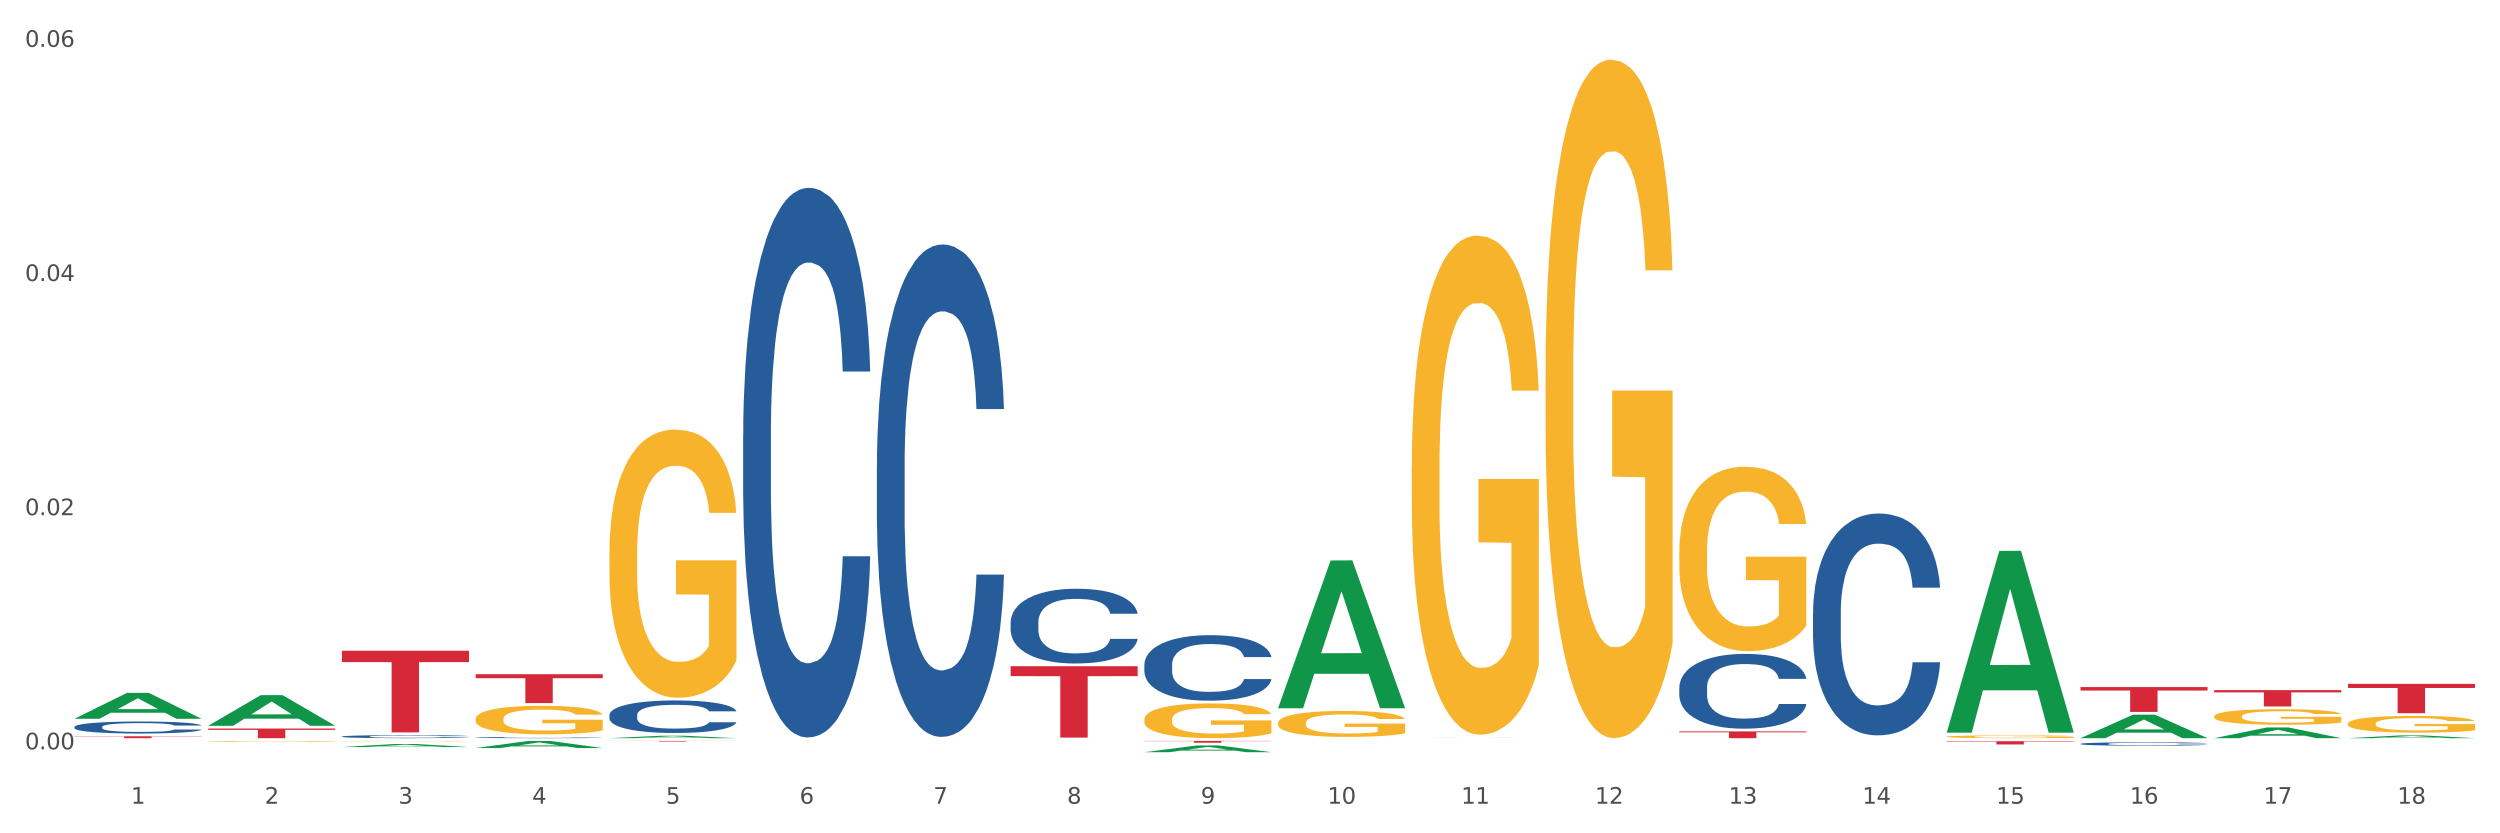
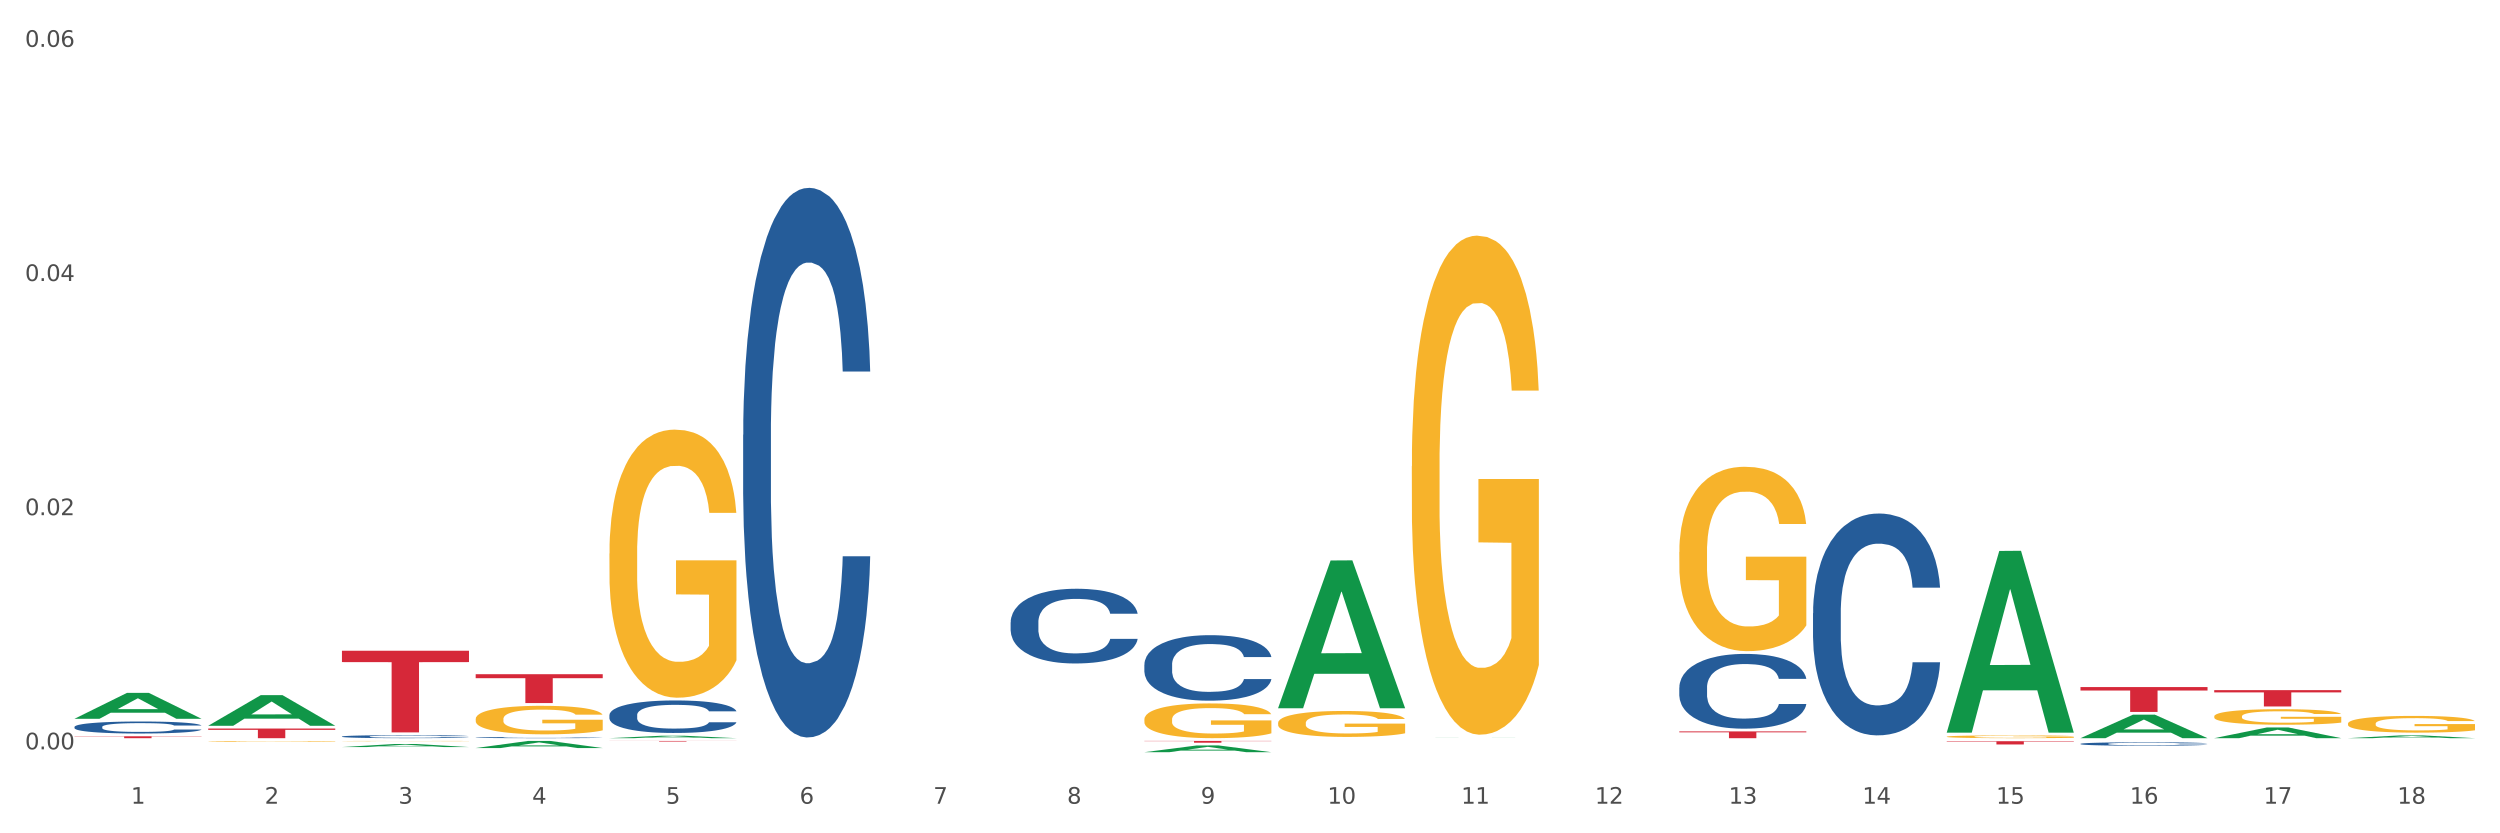
<svg xmlns="http://www.w3.org/2000/svg" xmlns:xlink="http://www.w3.org/1999/xlink" width="1080pt" height="360pt" viewBox="0 0 1080 360" version="1.1">
  <rect x="0" y="0" width="1080" height="360" fill="#333333" stroke="none" />
  <defs>
    <style type="text/css">*{stroke-linejoin: round; stroke-linecap: butt}</style>
  </defs>
  <g id="figure_1">
    <g id="patch_1">
      <path d="M 0 360  L 1080 360  L 1080 0  L 0 0  z " style="fill: #ffffff; stroke: #ffffff; stroke-linejoin: miter" />
    </g>
    <g id="axes_1">
      <g id="matplotlib.axis_1">
        <g id="xtick_1">
          <g id="text_1">
            <g style="fill: #4d4d4d" transform="translate(56.563 347.204) scale(0.096 -0.096)">
              <defs>
                <path id="DejaVuSans-31" d="M 794 531  L 1825 531  L 1825 4091  L 703 3866  L 703 4441  L 1819 4666  L 2450 4666  L 2450 531  L 3481 531  L 3481 0  L 794 0  L 794 531  z " transform="scale(0.016)" />
              </defs>
              <use xlink:href="#DejaVuSans-31" />
            </g>
          </g>
        </g>
        <g id="xtick_2">
          <g id="text_2">
            <g style="fill: #4d4d4d" transform="translate(114.336 347.204) scale(0.096 -0.096)">
              <defs>
                <path id="DejaVuSans-32" d="M 1228 531  L 3431 531  L 3431 0  L 469 0  L 469 531  Q 828 903 1448 1529  Q 2069 2156 2228 2338  Q 2531 2678 2651 2914  Q 2772 3150 2772 3378  Q 2772 3750 2511 3984  Q 2250 4219 1831 4219  Q 1534 4219 1204 4116  Q 875 4013 500 3803  L 500 4441  Q 881 4594 1212 4672  Q 1544 4750 1819 4750  Q 2544 4750 2975 4387  Q 3406 4025 3406 3419  Q 3406 3131 3298 2873  Q 3191 2616 2906 2266  Q 2828 2175 2409 1742  Q 1991 1309 1228 531  z " transform="scale(0.016)" />
              </defs>
              <use xlink:href="#DejaVuSans-32" />
            </g>
          </g>
        </g>
        <g id="xtick_3">
          <g id="text_3">
            <g style="fill: #4d4d4d" transform="translate(172.109 347.204) scale(0.096 -0.096)">
              <defs>
                <path id="DejaVuSans-33" d="M 2597 2516  Q 3050 2419 3304 2112  Q 3559 1806 3559 1356  Q 3559 666 3084 287  Q 2609 -91 1734 -91  Q 1441 -91 1130 -33  Q 819 25 488 141  L 488 750  Q 750 597 1062 519  Q 1375 441 1716 441  Q 2309 441 2620 675  Q 2931 909 2931 1356  Q 2931 1769 2642 2001  Q 2353 2234 1838 2234  L 1294 2234  L 1294 2753  L 1863 2753  Q 2328 2753 2575 2939  Q 2822 3125 2822 3475  Q 2822 3834 2567 4026  Q 2313 4219 1838 4219  Q 1578 4219 1281 4162  Q 984 4106 628 3988  L 628 4550  Q 988 4650 1302 4700  Q 1616 4750 1894 4750  Q 2613 4750 3031 4423  Q 3450 4097 3450 3541  Q 3450 3153 3228 2886  Q 3006 2619 2597 2516  z " transform="scale(0.016)" />
              </defs>
              <use xlink:href="#DejaVuSans-33" />
            </g>
          </g>
        </g>
        <g id="xtick_4">
          <g id="text_4">
            <g style="fill: #4d4d4d" transform="translate(229.882 347.204) scale(0.096 -0.096)">
              <defs>
                <path id="DejaVuSans-34" d="M 2419 4116  L 825 1625  L 2419 1625  L 2419 4116  z M 2253 4666  L 3047 4666  L 3047 1625  L 3713 1625  L 3713 1100  L 3047 1100  L 3047 0  L 2419 0  L 2419 1100  L 313 1100  L 313 1709  L 2253 4666  z " transform="scale(0.016)" />
              </defs>
              <use xlink:href="#DejaVuSans-34" />
            </g>
          </g>
        </g>
        <g id="xtick_5">
          <g id="text_5">
            <g style="fill: #4d4d4d" transform="translate(287.655 347.204) scale(0.096 -0.096)">
              <defs>
                <path id="DejaVuSans-35" d="M 691 4666  L 3169 4666  L 3169 4134  L 1269 4134  L 1269 2991  Q 1406 3038 1543 3061  Q 1681 3084 1819 3084  Q 2600 3084 3056 2656  Q 3513 2228 3513 1497  Q 3513 744 3044 326  Q 2575 -91 1722 -91  Q 1428 -91 1123 -41  Q 819 9 494 109  L 494 744  Q 775 591 1075 516  Q 1375 441 1709 441  Q 2250 441 2565 725  Q 2881 1009 2881 1497  Q 2881 1984 2565 2268  Q 2250 2553 1709 2553  Q 1456 2553 1204 2497  Q 953 2441 691 2322  L 691 4666  z " transform="scale(0.016)" />
              </defs>
              <use xlink:href="#DejaVuSans-35" />
            </g>
          </g>
        </g>
        <g id="xtick_6">
          <g id="text_6">
            <g style="fill: #4d4d4d" transform="translate(345.428 347.204) scale(0.096 -0.096)">
              <defs>
                <path id="DejaVuSans-36" d="M 2113 2584  Q 1688 2584 1439 2293  Q 1191 2003 1191 1497  Q 1191 994 1439 701  Q 1688 409 2113 409  Q 2538 409 2786 701  Q 3034 994 3034 1497  Q 3034 2003 2786 2293  Q 2538 2584 2113 2584  z M 3366 4563  L 3366 3988  Q 3128 4100 2886 4159  Q 2644 4219 2406 4219  Q 1781 4219 1451 3797  Q 1122 3375 1075 2522  Q 1259 2794 1537 2939  Q 1816 3084 2150 3084  Q 2853 3084 3261 2657  Q 3669 2231 3669 1497  Q 3669 778 3244 343  Q 2819 -91 2113 -91  Q 1303 -91 875 529  Q 447 1150 447 2328  Q 447 3434 972 4092  Q 1497 4750 2381 4750  Q 2619 4750 2861 4703  Q 3103 4656 3366 4563  z " transform="scale(0.016)" />
              </defs>
              <use xlink:href="#DejaVuSans-36" />
            </g>
          </g>
        </g>
        <g id="xtick_7">
          <g id="text_7">
            <g style="fill: #4d4d4d" transform="translate(403.201 347.204) scale(0.096 -0.096)">
              <defs>
                <path id="DejaVuSans-37" d="M 525 4666  L 3525 4666  L 3525 4397  L 1831 0  L 1172 0  L 2766 4134  L 525 4134  L 525 4666  z " transform="scale(0.016)" />
              </defs>
              <use xlink:href="#DejaVuSans-37" />
            </g>
          </g>
        </g>
        <g id="xtick_8">
          <g id="text_8">
            <g style="fill: #4d4d4d" transform="translate(460.974 347.204) scale(0.096 -0.096)">
              <defs>
                <path id="DejaVuSans-38" d="M 2034 2216  Q 1584 2216 1326 1975  Q 1069 1734 1069 1313  Q 1069 891 1326 650  Q 1584 409 2034 409  Q 2484 409 2743 651  Q 3003 894 3003 1313  Q 3003 1734 2745 1975  Q 2488 2216 2034 2216  z M 1403 2484  Q 997 2584 770 2862  Q 544 3141 544 3541  Q 544 4100 942 4425  Q 1341 4750 2034 4750  Q 2731 4750 3128 4425  Q 3525 4100 3525 3541  Q 3525 3141 3298 2862  Q 3072 2584 2669 2484  Q 3125 2378 3379 2068  Q 3634 1759 3634 1313  Q 3634 634 3220 271  Q 2806 -91 2034 -91  Q 1263 -91 848 271  Q 434 634 434 1313  Q 434 1759 690 2068  Q 947 2378 1403 2484  z M 1172 3481  Q 1172 3119 1398 2916  Q 1625 2713 2034 2713  Q 2441 2713 2670 2916  Q 2900 3119 2900 3481  Q 2900 3844 2670 4047  Q 2441 4250 2034 4250  Q 1625 4250 1398 4047  Q 1172 3844 1172 3481  z " transform="scale(0.016)" />
              </defs>
              <use xlink:href="#DejaVuSans-38" />
            </g>
          </g>
        </g>
        <g id="xtick_9">
          <g id="text_9">
            <g style="fill: #4d4d4d" transform="translate(518.747 347.204) scale(0.096 -0.096)">
              <defs>
                <path id="DejaVuSans-39" d="M 703 97  L 703 672  Q 941 559 1184 500  Q 1428 441 1663 441  Q 2288 441 2617 861  Q 2947 1281 2994 2138  Q 2813 1869 2534 1725  Q 2256 1581 1919 1581  Q 1219 1581 811 2004  Q 403 2428 403 3163  Q 403 3881 828 4315  Q 1253 4750 1959 4750  Q 2769 4750 3195 4129  Q 3622 3509 3622 2328  Q 3622 1225 3098 567  Q 2575 -91 1691 -91  Q 1453 -91 1209 -44  Q 966 3 703 97  z M 1959 2075  Q 2384 2075 2632 2365  Q 2881 2656 2881 3163  Q 2881 3666 2632 3958  Q 2384 4250 1959 4250  Q 1534 4250 1286 3958  Q 1038 3666 1038 3163  Q 1038 2656 1286 2365  Q 1534 2075 1959 2075  z " transform="scale(0.016)" />
              </defs>
              <use xlink:href="#DejaVuSans-39" />
            </g>
          </g>
        </g>
        <g id="xtick_10">
          <g id="text_10">
            <g style="fill: #4d4d4d" transform="translate(573.466 347.204) scale(0.096 -0.096)">
              <defs>
                <path id="DejaVuSans-30" d="M 2034 4250  Q 1547 4250 1301 3770  Q 1056 3291 1056 2328  Q 1056 1369 1301 889  Q 1547 409 2034 409  Q 2525 409 2770 889  Q 3016 1369 3016 2328  Q 3016 3291 2770 3770  Q 2525 4250 2034 4250  z M 2034 4750  Q 2819 4750 3233 4129  Q 3647 3509 3647 2328  Q 3647 1150 3233 529  Q 2819 -91 2034 -91  Q 1250 -91 836 529  Q 422 1150 422 2328  Q 422 3509 836 4129  Q 1250 4750 2034 4750  z " transform="scale(0.016)" />
              </defs>
              <use xlink:href="#DejaVuSans-31" />
              <use xlink:href="#DejaVuSans-30" transform="translate(63.623 0)" />
            </g>
          </g>
        </g>
        <g id="xtick_11">
          <g id="text_11">
            <g style="fill: #4d4d4d" transform="translate(631.239 347.204) scale(0.096 -0.096)">
              <use xlink:href="#DejaVuSans-31" />
              <use xlink:href="#DejaVuSans-31" transform="translate(63.623 0)" />
            </g>
          </g>
        </g>
        <g id="xtick_12">
          <g id="text_12">
            <g style="fill: #4d4d4d" transform="translate(689.012 347.204) scale(0.096 -0.096)">
              <use xlink:href="#DejaVuSans-31" />
              <use xlink:href="#DejaVuSans-32" transform="translate(63.623 0)" />
            </g>
          </g>
        </g>
        <g id="xtick_13">
          <g id="text_13">
            <g style="fill: #4d4d4d" transform="translate(746.785 347.204) scale(0.096 -0.096)">
              <use xlink:href="#DejaVuSans-31" />
              <use xlink:href="#DejaVuSans-33" transform="translate(63.623 0)" />
            </g>
          </g>
        </g>
        <g id="xtick_14">
          <g id="text_14">
            <g style="fill: #4d4d4d" transform="translate(804.558 347.204) scale(0.096 -0.096)">
              <use xlink:href="#DejaVuSans-31" />
              <use xlink:href="#DejaVuSans-34" transform="translate(63.623 0)" />
            </g>
          </g>
        </g>
        <g id="xtick_15">
          <g id="text_15">
            <g style="fill: #4d4d4d" transform="translate(862.331 347.204) scale(0.096 -0.096)">
              <use xlink:href="#DejaVuSans-31" />
              <use xlink:href="#DejaVuSans-35" transform="translate(63.623 0)" />
            </g>
          </g>
        </g>
        <g id="xtick_16">
          <g id="text_16">
            <g style="fill: #4d4d4d" transform="translate(920.104 347.204) scale(0.096 -0.096)">
              <use xlink:href="#DejaVuSans-31" />
              <use xlink:href="#DejaVuSans-36" transform="translate(63.623 0)" />
            </g>
          </g>
        </g>
        <g id="xtick_17">
          <g id="text_17">
            <g style="fill: #4d4d4d" transform="translate(977.877 347.204) scale(0.096 -0.096)">
              <use xlink:href="#DejaVuSans-31" />
              <use xlink:href="#DejaVuSans-37" transform="translate(63.623 0)" />
            </g>
          </g>
        </g>
        <g id="xtick_18">
          <g id="text_18">
            <g style="fill: #4d4d4d" transform="translate(1035.65 347.204) scale(0.096 -0.096)">
              <use xlink:href="#DejaVuSans-31" />
              <use xlink:href="#DejaVuSans-38" transform="translate(63.623 0)" />
            </g>
          </g>
        </g>
        <g id="xtick_19" />
        <g id="xtick_20" />
        <g id="xtick_21" />
        <g id="xtick_22" />
        <g id="xtick_23" />
        <g id="xtick_24" />
        <g id="xtick_25" />
        <g id="xtick_26" />
        <g id="xtick_27" />
        <g id="xtick_28" />
        <g id="xtick_29" />
        <g id="xtick_30" />
        <g id="xtick_31" />
        <g id="xtick_32" />
        <g id="xtick_33" />
        <g id="xtick_34" />
        <g id="xtick_35" />
      </g>
      <g id="matplotlib.axis_2">
        <g id="ytick_1">
          <g id="text_19">
            <g style="fill: #4d4d4d" transform="translate(10.8 323.716) scale(0.096 -0.096)">
              <defs>
                <path id="DejaVuSans-2e" d="M 684 794  L 1344 794  L 1344 0  L 684 0  L 684 794  z " transform="scale(0.016)" />
              </defs>
              <use xlink:href="#DejaVuSans-30" />
              <use xlink:href="#DejaVuSans-2e" transform="translate(63.623 0)" />
              <use xlink:href="#DejaVuSans-30" transform="translate(95.41 0)" />
              <use xlink:href="#DejaVuSans-30" transform="translate(159.033 0)" />
            </g>
          </g>
        </g>
        <g id="ytick_2">
          <g id="text_20">
            <g style="fill: #4d4d4d" transform="translate(10.8 222.556) scale(0.096 -0.096)">
              <use xlink:href="#DejaVuSans-30" />
              <use xlink:href="#DejaVuSans-2e" transform="translate(63.623 0)" />
              <use xlink:href="#DejaVuSans-30" transform="translate(95.41 0)" />
              <use xlink:href="#DejaVuSans-32" transform="translate(159.033 0)" />
            </g>
          </g>
        </g>
        <g id="ytick_3">
          <g id="text_21">
            <g style="fill: #4d4d4d" transform="translate(10.8 121.396) scale(0.096 -0.096)">
              <use xlink:href="#DejaVuSans-30" />
              <use xlink:href="#DejaVuSans-2e" transform="translate(63.623 0)" />
              <use xlink:href="#DejaVuSans-30" transform="translate(95.41 0)" />
              <use xlink:href="#DejaVuSans-34" transform="translate(159.033 0)" />
            </g>
          </g>
        </g>
        <g id="ytick_4">
          <g id="text_22">
            <g style="fill: #4d4d4d" transform="translate(10.8 20.236) scale(0.096 -0.096)">
              <use xlink:href="#DejaVuSans-30" />
              <use xlink:href="#DejaVuSans-2e" transform="translate(63.623 0)" />
              <use xlink:href="#DejaVuSans-30" transform="translate(95.41 0)" />
              <use xlink:href="#DejaVuSans-36" transform="translate(159.033 0)" />
            </g>
          </g>
        </g>
        <g id="ytick_5" />
        <g id="ytick_6" />
        <g id="ytick_7" />
      </g>
      <g id="PolyCollection_1">
        <path d="M 32.175 310.495  L 32.232 310.485  L 54.864 299.317  L 64.257 299.307  L 87.059 310.517  L 76.196 310.517  L 71.273 307.906  L 47.905 307.906  L 47.735 307.948  L 42.982 310.517  L 32.175 310.517  L 32.175 310.495  L 50.847 306.348  L 68.331 306.338  L 59.674 301.696  L 59.561 301.675  L 59.447 301.706  L 50.79 306.338  L 50.847 306.348  L 32.175 310.495  z " clip-path="url(#p8fedf428da)" style="fill: #109648" />
        <path d="M 89.948 313.513  L 90.005 313.5  L 112.637 300.306  L 122.03 300.293  L 144.832 313.538  L 133.969 313.538  L 129.046 310.454  L 105.678 310.454  L 105.508 310.503  L 100.755 313.538  L 89.948 313.538  L 89.948 313.513  L 108.62 308.613  L 126.104 308.601  L 117.447 303.116  L 117.334 303.091  L 117.22 303.129  L 108.563 308.601  L 108.62 308.613  L 89.948 313.513  z " clip-path="url(#p8fedf428da)" style="fill: #109648" />
        <path d="M 147.721 322.728  L 147.778 322.726  L 170.41 321.406  L 179.803 321.405  L 202.605 322.73  L 191.742 322.73  L 186.819 322.422  L 163.451 322.422  L 163.281 322.427  L 158.528 322.73  L 147.721 322.73  L 147.721 322.728  L 166.393 322.237  L 183.877 322.236  L 175.22 321.687  L 175.107 321.685  L 174.993 321.689  L 166.336 322.236  L 166.393 322.237  L 147.721 322.728  z " clip-path="url(#p8fedf428da)" style="fill: #109648" />
        <path d="M 205.494 323.149  L 205.551 323.146  L 228.183 320.072  L 237.576 320.069  L 260.378 323.155  L 249.515 323.155  L 244.592 322.436  L 221.224 322.436  L 221.054 322.448  L 216.301 323.155  L 205.494 323.155  L 205.494 323.149  L 224.166 322.008  L 241.65 322.005  L 232.993 320.727  L 232.88 320.721  L 232.766 320.73  L 224.109 322.005  L 224.166 322.008  L 205.494 323.149  z " clip-path="url(#p8fedf428da)" style="fill: #109648" />
        <path d="M 263.267 318.89  L 263.324 318.889  L 285.956 317.824  L 295.349 317.823  L 318.151 318.892  L 307.288 318.892  L 302.365 318.643  L 278.997 318.643  L 278.827 318.647  L 274.074 318.892  L 263.267 318.892  L 263.267 318.89  L 281.939 318.494  L 299.423 318.493  L 290.766 318.05  L 290.653 318.048  L 290.539 318.051  L 281.882 318.493  L 281.939 318.494  L 263.267 318.89  z " clip-path="url(#p8fedf428da)" style="fill: #109648" />
-         <path d="M 1014.316 295.443  L 1069.2 295.443  L 1069.2 297.2  L 1047.61 297.212  L 1047.61 308.092  L 1035.775 308.092  L 1035.775 297.212  L 1014.316 297.2  L 1014.316 295.455  L 1014.316 295.443  z " clip-path="url(#p8fedf428da)" style="fill: #d62839" />
-         <path d="M 436.586 287.802  L 491.47 287.802  L 491.47 292.089  L 469.881 292.118  L 469.881 318.654  L 458.045 318.654  L 458.045 292.118  L 436.586 292.089  L 436.586 287.831  L 436.586 287.802  z " clip-path="url(#p8fedf428da)" style="fill: #d62839" />
        <path d="M 263.267 320.069  L 318.151 320.069  L 318.151 320.107  L 296.562 320.108  L 296.562 320.344  L 284.726 320.344  L 284.726 320.108  L 263.267 320.107  L 263.267 320.069  L 263.267 320.069  z " clip-path="url(#p8fedf428da)" style="fill: #d62839" />
        <path d="M 494.359 320.069  L 549.243 320.069  L 549.243 320.177  L 527.654 320.178  L 527.654 320.849  L 515.818 320.849  L 515.818 320.178  L 494.359 320.177  L 494.359 320.07  L 494.359 320.069  z " clip-path="url(#p8fedf428da)" style="fill: #d62839" />
        <path d="M 725.451 315.968  L 780.335 315.968  L 780.335 316.374  L 758.746 316.377  L 758.746 318.892  L 746.91 318.892  L 746.91 316.377  L 725.451 316.374  L 725.451 315.971  L 725.451 315.968  z " clip-path="url(#p8fedf428da)" style="fill: #d62839" />
        <path d="M 840.997 320.202  L 895.881 320.202  L 895.881 320.397  L 874.291 320.398  L 874.291 321.606  L 862.456 321.606  L 862.456 320.398  L 840.997 320.397  L 840.997 320.203  L 840.997 320.202  z " clip-path="url(#p8fedf428da)" style="fill: #d62839" />
        <path d="M 898.77 296.807  L 953.654 296.807  L 953.654 298.299  L 932.064 298.309  L 932.064 307.544  L 920.229 307.544  L 920.229 298.309  L 898.77 298.299  L 898.77 296.817  L 898.77 296.807  z " clip-path="url(#p8fedf428da)" style="fill: #d62839" />
        <path d="M 956.543 298.125  L 1011.427 298.125  L 1011.427 299.108  L 989.837 299.115  L 989.837 305.196  L 978.002 305.196  L 978.002 299.115  L 956.543 299.108  L 956.543 298.132  L 956.543 298.125  z " clip-path="url(#p8fedf428da)" style="fill: #d62839" />
        <path d="M 263.267 239.115  L 263.332 239.01  L 263.332 235.202  L 263.461 231.923  L 264.109 223.99  L 265.081 217.432  L 265.794 213.941  L 266.507 211.085  L 267.349 208.229  L 268.386 205.268  L 270.265 200.931  L 271.432 198.71  L 272.857 196.383  L 275.449 192.998  L 277.328 191.094  L 279.272 189.508  L 282.447 187.604  L 284.521 186.757  L 286.724 186.123  L 289.381 185.7  L 291.389 185.594  L 295.796 185.911  L 299.554 186.863  L 301.368 187.604  L 303.701 188.873  L 304.932 189.719  L 306.941 191.411  L 309.015 193.633  L 310.44 195.537  L 312.579 199.133  L 314.199 202.729  L 315.689 207.172  L 316.466 210.239  L 317.05 213.095  L 317.568 216.374  L 318.086 221.557  L 306.423 221.557  L 305.969 217.855  L 305.256 214.364  L 304.22 210.98  L 303.312 208.864  L 301.757 206.22  L 300.332 204.527  L 298.841 203.258  L 297.027 202.2  L 295.601 201.671  L 293.593 201.248  L 289.64 201.354  L 286.983 202.2  L 285.169 203.258  L 284.002 204.21  L 282.966 205.268  L 281.799 206.749  L 280.439 208.97  L 279.467 210.98  L 278.495 213.518  L 277.717 216.057  L 277.004 219.018  L 276.421 222.192  L 275.967 225.471  L 275.579 229.49  L 275.255 236.154  L 275.255 250.645  L 275.384 253.924  L 275.708 258.26  L 276.097 261.539  L 276.745 265.453  L 277.328 268.097  L 278.43 271.905  L 279.661 275.078  L 280.633 277.088  L 281.605 278.78  L 283.29 281.107  L 285.169 283.011  L 286.789 284.175  L 288.992 285.233  L 290.482 285.656  L 291.778 285.867  L 294.953 285.867  L 297.221 285.55  L 299.748 284.809  L 301.692 283.858  L 303.312 282.694  L 305.127 280.79  L 306.293 278.992  L 306.293 256.885  L 292.037 256.779  L 292.037 242.077  L 318.151 242.077  L 318.151 285.233  L 317.05 287.454  L 315.819 289.464  L 314.523 291.262  L 312.579 293.483  L 310.246 295.598  L 308.172 297.079  L 305.969 298.348  L 303.377 299.512  L 300.008 300.57  L 297.934 300.993  L 295.342 301.31  L 292.297 301.416  L 289.64 301.204  L 287.048 300.675  L 284.326 299.724  L 281.67 298.348  L 279.661 296.973  L 277.652 295.281  L 275.514 293.06  L 273.829 290.944  L 272.533 289.04  L 271.108 286.608  L 269.552 283.434  L 268.386 280.579  L 267.349 277.617  L 266.248 273.809  L 265.47 270.53  L 264.692 266.405  L 264.239 263.337  L 263.721 258.578  L 263.332 251.914  L 263.267 239.115  z " clip-path="url(#p8fedf428da)" style="fill: #f7b32b" />
        <path d="M 205.494 310.601  L 205.559 310.59  L 205.559 310.185  L 205.688 309.836  L 206.336 308.993  L 207.308 308.295  L 208.021 307.924  L 208.734 307.62  L 209.576 307.316  L 210.613 307.001  L 212.492 306.54  L 213.659 306.304  L 215.084 306.056  L 217.676 305.696  L 219.555 305.494  L 221.499 305.325  L 224.674 305.123  L 226.748 305.033  L 228.951 304.965  L 231.608 304.92  L 233.616 304.909  L 238.023 304.943  L 241.781 305.044  L 243.595 305.123  L 245.928 305.258  L 247.159 305.348  L 249.168 305.528  L 251.242 305.764  L 252.667 305.966  L 254.806 306.349  L 256.426 306.731  L 257.916 307.204  L 258.694 307.53  L 259.277 307.834  L 259.795 308.183  L 260.313 308.734  L 248.65 308.734  L 248.196 308.34  L 247.483 307.969  L 246.447 307.609  L 245.539 307.384  L 243.984 307.103  L 242.559 306.923  L 241.068 306.788  L 239.254 306.675  L 237.828 306.619  L 235.82 306.574  L 231.867 306.585  L 229.21 306.675  L 227.396 306.788  L 226.229 306.889  L 225.193 307.001  L 224.026 307.159  L 222.666 307.395  L 221.694 307.609  L 220.722 307.879  L 219.944 308.149  L 219.231 308.464  L 218.648 308.801  L 218.194 309.15  L 217.806 309.578  L 217.482 310.286  L 217.482 311.828  L 217.611 312.176  L 217.935 312.638  L 218.324 312.986  L 218.972 313.403  L 219.555 313.684  L 220.657 314.089  L 221.888 314.426  L 222.86 314.64  L 223.832 314.82  L 225.517 315.068  L 227.396 315.27  L 229.016 315.394  L 231.219 315.506  L 232.709 315.551  L 234.005 315.574  L 237.18 315.574  L 239.448 315.54  L 241.975 315.461  L 243.919 315.36  L 245.539 315.236  L 247.354 315.034  L 248.52 314.843  L 248.52 312.491  L 234.264 312.48  L 234.264 310.916  L 260.378 310.916  L 260.378 315.506  L 259.277 315.743  L 258.046 315.956  L 256.75 316.148  L 254.806 316.384  L 252.473 316.609  L 250.399 316.766  L 248.196 316.901  L 245.604 317.025  L 242.235 317.138  L 240.161 317.183  L 237.569 317.216  L 234.524 317.228  L 231.867 317.205  L 229.275 317.149  L 226.553 317.048  L 223.897 316.901  L 221.888 316.755  L 219.879 316.575  L 217.741 316.339  L 216.056 316.114  L 214.76 315.911  L 213.335 315.653  L 211.779 315.315  L 210.613 315.011  L 209.576 314.696  L 208.475 314.291  L 207.697 313.943  L 206.92 313.504  L 206.466 313.178  L 205.948 312.671  L 205.559 311.963  L 205.494 310.601  z " clip-path="url(#p8fedf428da)" style="fill: #f7b32b" />
        <path d="M 147.721 320.142  L 147.786 320.142  L 147.786 320.137  L 147.915 320.133  L 148.563 320.122  L 149.535 320.113  L 150.248 320.108  L 150.961 320.104  L 151.803 320.1  L 152.84 320.096  L 154.719 320.09  L 155.886 320.087  L 157.311 320.084  L 159.903 320.079  L 161.782 320.077  L 163.726 320.074  L 166.901 320.072  L 168.975 320.071  L 171.178 320.07  L 173.835 320.069  L 175.844 320.069  L 180.25 320.07  L 184.008 320.071  L 185.822 320.072  L 188.155 320.074  L 189.386 320.075  L 191.395 320.077  L 193.469 320.08  L 194.894 320.083  L 197.033 320.088  L 198.653 320.093  L 200.143 320.099  L 200.921 320.103  L 201.504 320.107  L 202.022 320.111  L 202.54 320.118  L 190.877 320.118  L 190.423 320.113  L 189.71 320.109  L 188.674 320.104  L 187.766 320.101  L 186.211 320.097  L 184.786 320.095  L 183.295 320.093  L 181.481 320.092  L 180.055 320.091  L 178.047 320.091  L 174.094 320.091  L 171.437 320.092  L 169.623 320.093  L 168.456 320.095  L 167.42 320.096  L 166.253 320.098  L 164.893 320.101  L 163.921 320.104  L 162.949 320.107  L 162.171 320.111  L 161.458 320.115  L 160.875 320.119  L 160.421 320.124  L 160.033 320.129  L 159.709 320.138  L 159.709 320.158  L 159.838 320.163  L 160.162 320.169  L 160.551 320.173  L 161.199 320.179  L 161.782 320.182  L 162.884 320.187  L 164.115 320.192  L 165.087 320.194  L 166.059 320.197  L 167.744 320.2  L 169.623 320.203  L 171.243 320.204  L 173.446 320.206  L 174.936 320.206  L 176.232 320.206  L 179.407 320.206  L 181.675 320.206  L 184.203 320.205  L 186.146 320.204  L 187.766 320.202  L 189.581 320.2  L 190.747 320.197  L 190.747 320.167  L 176.491 320.167  L 176.491 320.147  L 202.605 320.147  L 202.605 320.206  L 201.504 320.209  L 200.273 320.211  L 198.977 320.214  L 197.033 320.217  L 194.7 320.22  L 192.626 320.222  L 190.423 320.224  L 187.831 320.225  L 184.462 320.227  L 182.388 320.227  L 179.796 320.228  L 176.751 320.228  L 174.094 320.228  L 171.502 320.227  L 168.78 320.225  L 166.124 320.224  L 164.115 320.222  L 162.106 320.219  L 159.968 320.216  L 158.283 320.213  L 156.987 320.211  L 155.562 320.208  L 154.006 320.203  L 152.84 320.199  L 151.803 320.195  L 150.702 320.19  L 149.924 320.185  L 149.147 320.18  L 148.693 320.176  L 148.175 320.169  L 147.786 320.16  L 147.721 320.142  z " clip-path="url(#p8fedf428da)" style="fill: #f7b32b" />
        <path d="M 725.451 238.456  L 725.516 238.384  L 725.516 235.765  L 725.645 233.509  L 726.293 228.053  L 727.265 223.542  L 727.978 221.142  L 728.691 219.177  L 729.533 217.213  L 730.57 215.176  L 732.449 212.193  L 733.615 210.666  L 735.041 209.065  L 737.633 206.737  L 739.512 205.427  L 741.456 204.336  L 744.631 203.027  L 746.705 202.445  L 748.908 202.008  L 751.565 201.717  L 753.573 201.644  L 757.98 201.863  L 761.738 202.517  L 763.552 203.027  L 765.885 203.9  L 767.116 204.482  L 769.125 205.646  L 771.199 207.173  L 772.624 208.483  L 774.762 210.957  L 776.382 213.43  L 777.873 216.486  L 778.65 218.595  L 779.234 220.56  L 779.752 222.815  L 780.27 226.38  L 768.607 226.38  L 768.153 223.833  L 767.44 221.433  L 766.403 219.105  L 765.496 217.65  L 763.941 215.831  L 762.516 214.667  L 761.025 213.794  L 759.211 213.066  L 757.785 212.703  L 755.776 212.412  L 751.824 212.484  L 749.167 213.066  L 747.353 213.794  L 746.186 214.449  L 745.15 215.176  L 743.983 216.195  L 742.622 217.722  L 741.65 219.105  L 740.678 220.851  L 739.901 222.597  L 739.188 224.634  L 738.605 226.816  L 738.151 229.072  L 737.762 231.836  L 737.438 236.419  L 737.438 246.386  L 737.568 248.642  L 737.892 251.624  L 738.281 253.88  L 738.929 256.571  L 739.512 258.39  L 740.614 261.009  L 741.845 263.192  L 742.817 264.574  L 743.789 265.738  L 745.474 267.339  L 747.353 268.648  L 748.973 269.448  L 751.176 270.176  L 752.666 270.467  L 753.962 270.612  L 757.137 270.612  L 759.405 270.394  L 761.932 269.885  L 763.876 269.23  L 765.496 268.43  L 767.311 267.12  L 768.477 265.884  L 768.477 250.679  L 754.221 250.606  L 754.221 240.493  L 780.335 240.493  L 780.335 270.176  L 779.234 271.704  L 778.002 273.086  L 776.706 274.323  L 774.762 275.85  L 772.43 277.306  L 770.356 278.324  L 768.153 279.197  L 765.561 279.997  L 762.192 280.725  L 760.118 281.016  L 757.526 281.234  L 754.48 281.307  L 751.824 281.161  L 749.232 280.798  L 746.51 280.143  L 743.854 279.197  L 741.845 278.251  L 739.836 277.087  L 737.698 275.559  L 736.013 274.104  L 734.717 272.795  L 733.291 271.122  L 731.736 268.939  L 730.57 266.975  L 729.533 264.938  L 728.431 262.319  L 727.654 260.064  L 726.876 257.226  L 726.423 255.116  L 725.904 251.843  L 725.516 247.259  L 725.451 238.456  z " clip-path="url(#p8fedf428da)" style="fill: #f7b32b" />
-         <path d="M 667.678 161.216  L 667.743 160.948  L 667.743 151.311  L 667.872 143.012  L 668.52 122.935  L 669.492 106.337  L 670.205 97.503  L 670.918 90.275  L 671.76 83.047  L 672.797 75.552  L 674.676 64.576  L 675.842 58.954  L 677.268 53.065  L 679.86 44.499  L 681.739 39.68  L 683.683 35.664  L 686.858 30.846  L 688.932 28.704  L 691.135 27.098  L 693.792 26.027  L 695.8 25.759  L 700.207 26.563  L 703.965 28.972  L 705.779 30.846  L 708.112 34.058  L 709.343 36.2  L 711.352 40.483  L 713.426 46.105  L 714.851 50.923  L 716.989 60.025  L 718.609 69.127  L 720.1 80.37  L 720.877 88.134  L 721.461 95.362  L 721.979 103.66  L 722.497 116.778  L 710.834 116.778  L 710.38 107.408  L 709.667 98.574  L 708.63 90.008  L 707.723 84.654  L 706.168 77.961  L 704.743 73.678  L 703.252 70.466  L 701.438 67.789  L 700.012 66.45  L 698.003 65.379  L 694.051 65.647  L 691.394 67.789  L 689.58 70.466  L 688.413 72.875  L 687.377 75.552  L 686.21 79.3  L 684.849 84.921  L 683.877 90.008  L 682.905 96.433  L 682.128 102.857  L 681.415 110.353  L 680.832 118.384  L 680.378 126.683  L 679.99 136.855  L 679.666 153.72  L 679.666 190.395  L 679.795 198.694  L 680.119 209.67  L 680.508 217.969  L 681.156 227.874  L 681.739 234.566  L 682.841 244.203  L 684.072 252.234  L 685.044 257.321  L 686.016 261.604  L 687.701 267.493  L 689.58 272.312  L 691.2 275.257  L 693.403 277.934  L 694.893 279.004  L 696.189 279.54  L 699.364 279.54  L 701.632 278.737  L 704.159 276.863  L 706.103 274.454  L 707.723 271.509  L 709.538 266.69  L 710.704 262.139  L 710.704 206.19  L 696.448 205.922  L 696.448 168.712  L 722.562 168.712  L 722.562 277.934  L 721.461 283.555  L 720.229 288.642  L 718.933 293.193  L 716.989 298.814  L 714.657 304.168  L 712.583 307.916  L 710.38 311.129  L 707.788 314.073  L 704.419 316.75  L 702.345 317.821  L 699.753 318.624  L 696.708 318.892  L 694.051 318.356  L 691.459 317.018  L 688.737 314.609  L 686.081 311.129  L 684.072 307.648  L 682.063 303.365  L 679.925 297.744  L 678.24 292.389  L 676.944 287.571  L 675.518 281.414  L 673.963 273.383  L 672.797 266.155  L 671.76 258.659  L 670.659 249.022  L 669.881 240.723  L 669.103 230.283  L 668.65 222.52  L 668.131 210.473  L 667.743 193.608  L 667.678 161.216  z " clip-path="url(#p8fedf428da)" style="fill: #f7b32b" />
        <path d="M 609.905 201.42  L 609.97 201.223  L 609.97 194.134  L 610.099 188.03  L 610.747 173.262  L 611.719 161.054  L 612.432 154.557  L 613.145 149.24  L 613.987 143.924  L 615.024 138.411  L 616.903 130.337  L 618.069 126.202  L 619.495 121.871  L 622.087 115.57  L 623.966 112.025  L 625.91 109.072  L 629.085 105.528  L 631.159 103.952  L 633.362 102.771  L 636.019 101.983  L 638.027 101.786  L 642.434 102.377  L 646.192 104.149  L 648.006 105.528  L 650.339 107.89  L 651.57 109.466  L 653.579 112.616  L 655.653 116.751  L 657.078 120.295  L 659.216 126.99  L 660.836 133.685  L 662.327 141.955  L 663.104 147.665  L 663.688 152.981  L 664.206 159.085  L 664.724 168.734  L 653.061 168.734  L 652.607 161.842  L 651.894 155.344  L 650.857 149.043  L 649.95 145.105  L 648.395 140.183  L 646.97 137.032  L 645.479 134.669  L 643.665 132.7  L 642.239 131.716  L 640.231 130.928  L 636.278 131.125  L 633.621 132.7  L 631.807 134.669  L 630.64 136.441  L 629.604 138.411  L 628.437 141.167  L 627.076 145.302  L 626.104 149.043  L 625.132 153.769  L 624.355 158.495  L 623.642 164.008  L 623.059 169.915  L 622.605 176.019  L 622.217 183.501  L 621.893 195.906  L 621.893 222.882  L 622.022 228.986  L 622.346 237.059  L 622.735 243.163  L 623.383 250.449  L 623.966 255.371  L 625.068 262.46  L 626.299 268.367  L 627.271 272.108  L 628.243 275.258  L 629.928 279.59  L 631.807 283.135  L 633.427 285.3  L 635.63 287.269  L 637.12 288.057  L 638.416 288.451  L 641.591 288.451  L 643.859 287.86  L 646.386 286.482  L 648.33 284.71  L 649.95 282.544  L 651.765 279  L 652.931 275.652  L 652.931 234.499  L 638.675 234.302  L 638.675 206.933  L 664.789 206.933  L 664.789 287.269  L 663.688 291.404  L 662.456 295.146  L 661.16 298.493  L 659.216 302.628  L 656.884 306.566  L 654.81 309.323  L 652.607 311.686  L 650.015 313.851  L 646.646 315.82  L 644.572 316.608  L 641.98 317.199  L 638.935 317.396  L 636.278 317.002  L 633.686 316.017  L 630.964 314.245  L 628.308 311.686  L 626.299 309.126  L 624.29 305.975  L 622.152 301.84  L 620.467 297.902  L 619.171 294.358  L 617.745 289.829  L 616.19 283.922  L 615.024 278.606  L 613.987 273.092  L 612.886 266.004  L 612.108 259.9  L 611.33 252.221  L 610.877 246.51  L 610.358 237.65  L 609.97 225.245  L 609.905 201.42  z " clip-path="url(#p8fedf428da)" style="fill: #f7b32b" />
        <path d="M 552.132 312.321  L 552.197 312.311  L 552.197 311.942  L 552.326 311.625  L 552.974 310.857  L 553.946 310.222  L 554.659 309.885  L 555.372 309.608  L 556.214 309.332  L 557.251 309.045  L 559.13 308.626  L 560.296 308.411  L 561.722 308.185  L 564.314 307.858  L 566.193 307.674  L 568.137 307.52  L 571.312 307.336  L 573.386 307.254  L 575.589 307.193  L 578.246 307.152  L 580.254 307.141  L 584.661 307.172  L 588.419 307.264  L 590.233 307.336  L 592.566 307.459  L 593.797 307.541  L 595.806 307.704  L 597.88 307.919  L 599.305 308.104  L 601.443 308.452  L 603.063 308.8  L 604.554 309.23  L 605.331 309.526  L 605.915 309.803  L 606.433 310.12  L 606.951 310.622  L 595.288 310.622  L 594.834 310.263  L 594.121 309.926  L 593.084 309.598  L 592.177 309.393  L 590.622 309.137  L 589.197 308.974  L 587.706 308.851  L 585.892 308.748  L 584.466 308.697  L 582.458 308.656  L 578.505 308.667  L 575.848 308.748  L 574.034 308.851  L 572.867 308.943  L 571.831 309.045  L 570.664 309.189  L 569.303 309.404  L 568.331 309.598  L 567.359 309.844  L 566.582 310.089  L 565.869 310.376  L 565.286 310.683  L 564.832 311  L 564.444 311.389  L 564.12 312.034  L 564.12 313.437  L 564.249 313.754  L 564.573 314.174  L 564.962 314.491  L 565.61 314.87  L 566.193 315.126  L 567.295 315.494  L 568.526 315.801  L 569.498 315.996  L 570.47 316.16  L 572.155 316.385  L 574.034 316.569  L 575.654 316.682  L 577.857 316.784  L 579.347 316.825  L 580.643 316.845  L 583.818 316.845  L 586.086 316.815  L 588.613 316.743  L 590.557 316.651  L 592.177 316.538  L 593.992 316.354  L 595.158 316.18  L 595.158 314.041  L 580.902 314.03  L 580.902 312.608  L 607.016 312.608  L 607.016 316.784  L 605.915 316.999  L 604.683 317.193  L 603.387 317.367  L 601.443 317.582  L 599.111 317.787  L 597.037 317.93  L 594.834 318.053  L 592.242 318.166  L 588.873 318.268  L 586.799 318.309  L 584.207 318.34  L 581.162 318.35  L 578.505 318.33  L 575.913 318.278  L 573.191 318.186  L 570.535 318.053  L 568.526 317.92  L 566.517 317.756  L 564.379 317.541  L 562.694 317.337  L 561.398 317.152  L 559.972 316.917  L 558.417 316.61  L 557.251 316.334  L 556.214 316.047  L 555.113 315.678  L 554.335 315.361  L 553.557 314.962  L 553.104 314.665  L 552.585 314.204  L 552.197 313.56  L 552.132 312.321  z " clip-path="url(#p8fedf428da)" style="fill: #f7b32b" />
        <path d="M 494.359 310.816  L 494.424 310.803  L 494.424 310.309  L 494.553 309.884  L 495.201 308.856  L 496.173 308.006  L 496.886 307.553  L 497.599 307.183  L 498.441 306.813  L 499.478 306.429  L 501.357 305.867  L 502.523 305.579  L 503.949 305.277  L 506.541 304.838  L 508.42 304.592  L 510.364 304.386  L 513.539 304.139  L 515.613 304.029  L 517.816 303.947  L 520.473 303.892  L 522.481 303.879  L 526.888 303.92  L 530.646 304.043  L 532.46 304.139  L 534.793 304.304  L 536.024 304.413  L 538.033 304.633  L 540.107 304.921  L 541.532 305.167  L 543.671 305.634  L 545.29 306.1  L 546.781 306.676  L 547.558 307.073  L 548.142 307.443  L 548.66 307.868  L 549.178 308.54  L 537.515 308.54  L 537.061 308.06  L 536.348 307.608  L 535.311 307.169  L 534.404 306.895  L 532.849 306.552  L 531.424 306.333  L 529.933 306.168  L 528.119 306.031  L 526.693 305.963  L 524.685 305.908  L 520.732 305.922  L 518.075 306.031  L 516.261 306.168  L 515.094 306.292  L 514.058 306.429  L 512.891 306.621  L 511.53 306.909  L 510.558 307.169  L 509.586 307.498  L 508.809 307.827  L 508.096 308.211  L 507.513 308.623  L 507.059 309.048  L 506.671 309.569  L 506.347 310.432  L 506.347 312.311  L 506.476 312.736  L 506.8 313.298  L 507.189 313.723  L 507.837 314.23  L 508.42 314.573  L 509.522 315.067  L 510.753 315.478  L 511.725 315.738  L 512.697 315.958  L 514.382 316.259  L 516.261 316.506  L 517.881 316.657  L 520.084 316.794  L 521.574 316.849  L 522.87 316.876  L 526.045 316.876  L 528.313 316.835  L 530.84 316.739  L 532.784 316.616  L 534.404 316.465  L 536.219 316.218  L 537.385 315.985  L 537.385 313.12  L 523.129 313.106  L 523.129 311.2  L 549.243 311.2  L 549.243 316.794  L 548.142 317.082  L 546.91 317.343  L 545.614 317.576  L 543.671 317.864  L 541.338 318.138  L 539.264 318.33  L 537.061 318.494  L 534.469 318.645  L 531.1 318.782  L 529.026 318.837  L 526.434 318.878  L 523.389 318.892  L 520.732 318.864  L 518.14 318.796  L 515.418 318.673  L 512.762 318.494  L 510.753 318.316  L 508.744 318.097  L 506.606 317.809  L 504.921 317.535  L 503.625 317.288  L 502.199 316.972  L 500.644 316.561  L 499.478 316.191  L 498.441 315.807  L 497.34 315.313  L 496.562 314.888  L 495.784 314.354  L 495.331 313.956  L 494.812 313.339  L 494.424 312.475  L 494.359 310.816  z " clip-path="url(#p8fedf428da)" style="fill: #f7b32b" />
-         <path d="M 89.948 320.301  L 90.013 320.301  L 90.013 320.289  L 90.142 320.279  L 90.79 320.254  L 91.762 320.234  L 92.475 320.223  L 93.188 320.214  L 94.03 320.205  L 95.067 320.196  L 96.946 320.183  L 98.113 320.176  L 99.538 320.169  L 102.13 320.158  L 104.009 320.152  L 105.953 320.147  L 109.128 320.141  L 111.202 320.139  L 113.405 320.137  L 116.062 320.135  L 118.071 320.135  L 122.477 320.136  L 126.235 320.139  L 128.049 320.141  L 130.382 320.145  L 131.613 320.148  L 133.622 320.153  L 135.696 320.16  L 137.121 320.166  L 139.26 320.177  L 140.88 320.188  L 142.37 320.202  L 143.148 320.212  L 143.731 320.22  L 144.249 320.231  L 144.768 320.247  L 133.104 320.247  L 132.65 320.235  L 131.937 320.224  L 130.901 320.214  L 129.993 320.207  L 128.438 320.199  L 127.013 320.194  L 125.522 320.19  L 123.708 320.187  L 122.282 320.185  L 120.274 320.184  L 116.321 320.184  L 113.664 320.187  L 111.85 320.19  L 110.684 320.193  L 109.647 320.196  L 108.48 320.201  L 107.12 320.208  L 106.148 320.214  L 105.176 320.222  L 104.398 320.23  L 103.685 320.239  L 103.102 320.249  L 102.648 320.259  L 102.26 320.271  L 101.936 320.292  L 101.936 320.337  L 102.065 320.347  L 102.389 320.361  L 102.778 320.371  L 103.426 320.383  L 104.009 320.391  L 105.111 320.403  L 106.342 320.413  L 107.314 320.419  L 108.286 320.424  L 109.971 320.431  L 111.85 320.437  L 113.47 320.441  L 115.673 320.444  L 117.163 320.446  L 118.459 320.446  L 121.634 320.446  L 123.902 320.445  L 126.43 320.443  L 128.373 320.44  L 129.993 320.436  L 131.808 320.43  L 132.974 320.425  L 132.974 320.356  L 118.719 320.356  L 118.719 320.31  L 144.832 320.31  L 144.832 320.444  L 143.731 320.451  L 142.5 320.457  L 141.204 320.463  L 139.26 320.47  L 136.927 320.476  L 134.853 320.481  L 132.65 320.485  L 130.058 320.489  L 126.689 320.492  L 124.615 320.493  L 122.023 320.494  L 118.978 320.494  L 116.321 320.494  L 113.729 320.492  L 111.007 320.489  L 108.351 320.485  L 106.342 320.481  L 104.333 320.475  L 102.195 320.469  L 100.51 320.462  L 99.214 320.456  L 97.789 320.448  L 96.233 320.439  L 95.067 320.43  L 94.03 320.421  L 92.929 320.409  L 92.151 320.399  L 91.374 320.386  L 90.92 320.376  L 90.402 320.362  L 90.013 320.341  L 89.948 320.301  z " clip-path="url(#p8fedf428da)" style="fill: #f7b32b" />
+         <path d="M 89.948 320.301  L 90.013 320.301  L 90.013 320.289  L 90.142 320.279  L 90.79 320.254  L 91.762 320.234  L 92.475 320.223  L 93.188 320.214  L 94.03 320.205  L 95.067 320.196  L 96.946 320.183  L 98.113 320.176  L 99.538 320.169  L 102.13 320.158  L 104.009 320.152  L 105.953 320.147  L 109.128 320.141  L 111.202 320.139  L 113.405 320.137  L 116.062 320.135  L 118.071 320.135  L 122.477 320.136  L 126.235 320.139  L 128.049 320.141  L 130.382 320.145  L 131.613 320.148  L 133.622 320.153  L 135.696 320.16  L 137.121 320.166  L 139.26 320.177  L 140.88 320.188  L 142.37 320.202  L 143.148 320.212  L 143.731 320.22  L 144.249 320.231  L 144.768 320.247  L 132.65 320.235  L 131.937 320.224  L 130.901 320.214  L 129.993 320.207  L 128.438 320.199  L 127.013 320.194  L 125.522 320.19  L 123.708 320.187  L 122.282 320.185  L 120.274 320.184  L 116.321 320.184  L 113.664 320.187  L 111.85 320.19  L 110.684 320.193  L 109.647 320.196  L 108.48 320.201  L 107.12 320.208  L 106.148 320.214  L 105.176 320.222  L 104.398 320.23  L 103.685 320.239  L 103.102 320.249  L 102.648 320.259  L 102.26 320.271  L 101.936 320.292  L 101.936 320.337  L 102.065 320.347  L 102.389 320.361  L 102.778 320.371  L 103.426 320.383  L 104.009 320.391  L 105.111 320.403  L 106.342 320.413  L 107.314 320.419  L 108.286 320.424  L 109.971 320.431  L 111.85 320.437  L 113.47 320.441  L 115.673 320.444  L 117.163 320.446  L 118.459 320.446  L 121.634 320.446  L 123.902 320.445  L 126.43 320.443  L 128.373 320.44  L 129.993 320.436  L 131.808 320.43  L 132.974 320.425  L 132.974 320.356  L 118.719 320.356  L 118.719 320.31  L 144.832 320.31  L 144.832 320.444  L 143.731 320.451  L 142.5 320.457  L 141.204 320.463  L 139.26 320.47  L 136.927 320.476  L 134.853 320.481  L 132.65 320.485  L 130.058 320.489  L 126.689 320.492  L 124.615 320.493  L 122.023 320.494  L 118.978 320.494  L 116.321 320.494  L 113.729 320.492  L 111.007 320.489  L 108.351 320.485  L 106.342 320.481  L 104.333 320.475  L 102.195 320.469  L 100.51 320.462  L 99.214 320.456  L 97.789 320.448  L 96.233 320.439  L 95.067 320.43  L 94.03 320.421  L 92.929 320.409  L 92.151 320.399  L 91.374 320.386  L 90.92 320.376  L 90.402 320.362  L 90.013 320.341  L 89.948 320.301  z " clip-path="url(#p8fedf428da)" style="fill: #f7b32b" />
        <path d="M 956.543 309.48  L 956.607 309.474  L 956.607 309.253  L 956.737 309.063  L 957.385 308.602  L 958.357 308.222  L 959.07 308.019  L 959.783 307.853  L 960.625 307.688  L 961.662 307.516  L 963.541 307.264  L 964.707 307.135  L 966.133 307  L 968.725 306.803  L 970.604 306.693  L 972.548 306.601  L 975.723 306.49  L 977.797 306.441  L 980 306.404  L 982.656 306.38  L 984.665 306.374  L 989.072 306.392  L 992.83 306.447  L 994.644 306.49  L 996.977 306.564  L 998.208 306.613  L 1000.217 306.711  L 1002.29 306.84  L 1003.716 306.951  L 1005.854 307.16  L 1007.474 307.368  L 1008.965 307.626  L 1009.742 307.804  L 1010.325 307.97  L 1010.844 308.16  L 1011.362 308.461  L 999.698 308.461  L 999.245 308.246  L 998.532 308.044  L 997.495 307.847  L 996.588 307.724  L 995.033 307.571  L 993.607 307.473  L 992.117 307.399  L 990.303 307.338  L 988.877 307.307  L 986.868 307.282  L 982.916 307.288  L 980.259 307.338  L 978.445 307.399  L 977.278 307.454  L 976.241 307.516  L 975.075 307.602  L 973.714 307.731  L 972.742 307.847  L 971.77 307.995  L 970.993 308.142  L 970.28 308.314  L 969.697 308.498  L 969.243 308.688  L 968.854 308.922  L 968.53 309.309  L 968.53 310.15  L 968.66 310.34  L 968.984 310.592  L 969.373 310.782  L 970.021 311.009  L 970.604 311.163  L 971.706 311.384  L 972.937 311.568  L 973.909 311.685  L 974.881 311.783  L 976.565 311.918  L 978.445 312.029  L 980.065 312.096  L 982.268 312.158  L 983.758 312.182  L 985.054 312.194  L 988.229 312.194  L 990.497 312.176  L 993.024 312.133  L 994.968 312.078  L 996.588 312.01  L 998.403 311.9  L 999.569 311.795  L 999.569 310.512  L 985.313 310.506  L 985.313 309.652  L 1011.427 309.652  L 1011.427 312.158  L 1010.325 312.287  L 1009.094 312.403  L 1007.798 312.508  L 1005.854 312.637  L 1003.522 312.759  L 1001.448 312.845  L 999.245 312.919  L 996.653 312.987  L 993.283 313.048  L 991.21 313.072  L 988.618 313.091  L 985.572 313.097  L 982.916 313.085  L 980.324 313.054  L 977.602 312.999  L 974.945 312.919  L 972.937 312.839  L 970.928 312.741  L 968.79 312.612  L 967.105 312.489  L 965.809 312.379  L 964.383 312.237  L 962.828 312.053  L 961.662 311.887  L 960.625 311.716  L 959.523 311.494  L 958.746 311.304  L 957.968 311.065  L 957.515 310.887  L 956.996 310.61  L 956.607 310.223  L 956.543 309.48  z " clip-path="url(#p8fedf428da)" style="fill: #f7b32b" />
        <path d="M 840.997 318.244  L 841.062 318.242  L 841.062 318.203  L 841.191 318.169  L 841.839 318.086  L 842.811 318.018  L 843.524 317.982  L 844.237 317.952  L 845.079 317.922  L 846.116 317.891  L 847.995 317.846  L 849.161 317.823  L 850.587 317.799  L 853.179 317.764  L 855.058 317.744  L 857.002 317.727  L 860.177 317.707  L 862.251 317.699  L 864.454 317.692  L 867.111 317.688  L 869.119 317.687  L 873.526 317.69  L 877.284 317.7  L 879.098 317.707  L 881.431 317.721  L 882.662 317.729  L 884.671 317.747  L 886.744 317.77  L 888.17 317.79  L 890.308 317.827  L 891.928 317.865  L 893.419 317.911  L 894.196 317.943  L 894.779 317.973  L 895.298 318.007  L 895.816 318.061  L 884.153 318.061  L 883.699 318.022  L 882.986 317.986  L 881.949 317.951  L 881.042 317.929  L 879.487 317.901  L 878.061 317.884  L 876.571 317.87  L 874.757 317.859  L 873.331 317.854  L 871.322 317.849  L 867.37 317.851  L 864.713 317.859  L 862.899 317.87  L 861.732 317.88  L 860.695 317.891  L 859.529 317.907  L 858.168 317.93  L 857.196 317.951  L 856.224 317.977  L 855.447 318.004  L 854.734 318.034  L 854.151 318.067  L 853.697 318.102  L 853.308 318.143  L 852.984 318.213  L 852.984 318.364  L 853.114 318.398  L 853.438 318.443  L 853.827 318.477  L 854.475 318.518  L 855.058 318.545  L 856.16 318.585  L 857.391 318.618  L 858.363 318.639  L 859.335 318.656  L 861.019 318.681  L 862.899 318.7  L 864.519 318.712  L 866.722 318.723  L 868.212 318.728  L 869.508 318.73  L 872.683 318.73  L 874.951 318.727  L 877.478 318.719  L 879.422 318.709  L 881.042 318.697  L 882.857 318.677  L 884.023 318.659  L 884.023 318.428  L 869.767 318.427  L 869.767 318.274  L 895.881 318.274  L 895.881 318.723  L 894.779 318.747  L 893.548 318.767  L 892.252 318.786  L 890.308 318.809  L 887.976 318.831  L 885.902 318.847  L 883.699 318.86  L 881.107 318.872  L 877.737 318.883  L 875.664 318.887  L 873.072 318.891  L 870.026 318.892  L 867.37 318.89  L 864.778 318.884  L 862.056 318.874  L 859.4 318.86  L 857.391 318.846  L 855.382 318.828  L 853.244 318.805  L 851.559 318.783  L 850.263 318.763  L 848.837 318.738  L 847.282 318.705  L 846.116 318.675  L 845.079 318.644  L 843.977 318.605  L 843.2 318.57  L 842.422 318.528  L 841.969 318.496  L 841.45 318.446  L 841.062 318.377  L 840.997 318.244  z " clip-path="url(#p8fedf428da)" style="fill: #f7b32b" />
        <path d="M 1014.316 312.611  L 1014.38 312.604  L 1014.38 312.366  L 1014.51 312.161  L 1015.158 311.666  L 1016.13 311.257  L 1016.843 311.039  L 1017.556 310.86  L 1018.398 310.682  L 1019.435 310.497  L 1021.314 310.226  L 1022.48 310.088  L 1023.906 309.943  L 1026.498 309.731  L 1028.377 309.612  L 1030.321 309.513  L 1033.496 309.394  L 1035.57 309.342  L 1037.773 309.302  L 1040.429 309.276  L 1042.438 309.269  L 1046.845 309.289  L 1050.603 309.348  L 1052.417 309.394  L 1054.75 309.474  L 1055.981 309.526  L 1057.99 309.632  L 1060.063 309.771  L 1061.489 309.89  L 1063.627 310.114  L 1065.247 310.339  L 1066.738 310.616  L 1067.515 310.808  L 1068.098 310.986  L 1068.617 311.191  L 1069.135 311.514  L 1057.471 311.514  L 1057.018 311.283  L 1056.305 311.065  L 1055.268 310.854  L 1054.361 310.722  L 1052.806 310.557  L 1051.38 310.451  L 1049.89 310.372  L 1048.076 310.306  L 1046.65 310.273  L 1044.641 310.246  L 1040.689 310.253  L 1038.032 310.306  L 1036.218 310.372  L 1035.051 310.431  L 1034.014 310.497  L 1032.848 310.59  L 1031.487 310.728  L 1030.515 310.854  L 1029.543 311.012  L 1028.766 311.171  L 1028.053 311.356  L 1027.47 311.554  L 1027.016 311.759  L 1026.627 312.01  L 1026.303 312.426  L 1026.303 313.33  L 1026.433 313.535  L 1026.757 313.806  L 1027.146 314.011  L 1027.794 314.255  L 1028.377 314.42  L 1029.479 314.658  L 1030.71 314.856  L 1031.682 314.981  L 1032.654 315.087  L 1034.338 315.232  L 1036.218 315.351  L 1037.838 315.424  L 1040.041 315.49  L 1041.531 315.516  L 1042.827 315.529  L 1046.002 315.529  L 1048.27 315.51  L 1050.797 315.463  L 1052.741 315.404  L 1054.361 315.331  L 1056.176 315.213  L 1057.342 315.1  L 1057.342 313.72  L 1043.086 313.713  L 1043.086 312.795  L 1069.2 312.795  L 1069.2 315.49  L 1068.098 315.629  L 1066.867 315.754  L 1065.571 315.866  L 1063.627 316.005  L 1061.295 316.137  L 1059.221 316.23  L 1057.018 316.309  L 1054.426 316.381  L 1051.056 316.447  L 1048.983 316.474  L 1046.391 316.494  L 1043.345 316.5  L 1040.689 316.487  L 1038.097 316.454  L 1035.375 316.395  L 1032.718 316.309  L 1030.71 316.223  L 1028.701 316.117  L 1026.563 315.979  L 1024.878 315.846  L 1023.582 315.728  L 1022.156 315.576  L 1020.601 315.378  L 1019.435 315.199  L 1018.398 315.014  L 1017.296 314.777  L 1016.519 314.572  L 1015.741 314.314  L 1015.288 314.123  L 1014.769 313.826  L 1014.38 313.41  L 1014.316 312.611  z " clip-path="url(#p8fedf428da)" style="fill: #f7b32b" />
        <path d="M 205.494 291.24  L 260.378 291.24  L 260.378 292.976  L 238.789 292.988  L 238.789 303.732  L 226.953 303.732  L 226.953 292.988  L 205.494 292.976  L 205.494 291.252  L 205.494 291.24  z " clip-path="url(#p8fedf428da)" style="fill: #d62839" />
        <path d="M 147.721 281.122  L 202.605 281.122  L 202.605 286.026  L 181.016 286.059  L 181.016 316.407  L 169.18 316.407  L 169.18 286.059  L 147.721 286.026  L 147.721 281.155  L 147.721 281.122  z " clip-path="url(#p8fedf428da)" style="fill: #d62839" />
        <path d="M 89.948 314.715  L 144.832 314.715  L 144.832 315.295  L 123.243 315.299  L 123.243 318.892  L 111.407 318.892  L 111.407 315.299  L 89.948 315.295  L 89.948 314.719  L 89.948 314.715  z " clip-path="url(#p8fedf428da)" style="fill: #d62839" />
        <path d="M 32.175 314.023  L 32.24 314.018  L 32.24 313.886  L 32.434 313.706  L 33.148 313.375  L 34.056 313.124  L 35.613 312.83  L 36.457 312.707  L 37.56 312.57  L 39.83 312.347  L 42.425 312.158  L 44.242 312.054  L 45.604 311.987  L 48.653 311.869  L 50.405 311.817  L 52.221 311.774  L 53.778 311.746  L 56.373 311.713  L 58.449 311.698  L 60.85 311.694  L 62.861 311.698  L 65.521 311.717  L 69.413 311.774  L 70.905 311.807  L 72.917 311.864  L 74.993 311.94  L 76.679 312.016  L 78.626 312.125  L 80.637 312.267  L 82.583 312.447  L 83.945 312.612  L 85.048 312.787  L 86.021 313.001  L 86.735 313.233  L 87.059 313.427  L 75.187 313.427  L 74.863 313.251  L 74.214 313.062  L 73.565 312.934  L 72.852 312.83  L 71.749 312.712  L 70.776 312.636  L 69.154 312.546  L 67.662 312.489  L 66.429 312.456  L 64.937 312.428  L 61.758 312.399  L 59.487 312.399  L 58.06 312.409  L 56.309 312.432  L 54.816 312.466  L 53.065 312.522  L 51.702 312.584  L 50.34 312.664  L 49.562 312.721  L 48.394 312.825  L 47.615 312.911  L 46.577 313.057  L 45.993 313.161  L 44.955 313.431  L 44.501 313.63  L 44.307 313.768  L 44.177 313.919  L 44.177 314.658  L 44.566 314.989  L 44.891 315.131  L 45.41 315.292  L 46.383 315.5  L 47.81 315.704  L 49.302 315.851  L 50.535 315.941  L 51.702 316.007  L 52.87 316.059  L 54.297 316.106  L 55.465 316.135  L 57.217 316.163  L 59.293 316.177  L 60.915 316.177  L 64.223 316.154  L 65.715 316.13  L 67.143 316.097  L 68.7 316.045  L 69.932 315.988  L 70.646 315.945  L 71.814 315.855  L 72.722 315.761  L 73.5 315.652  L 74.019 315.557  L 74.603 315.415  L 75.057 315.254  L 75.187 315.169  L 87.059 315.169  L 86.8 315.339  L 86.346 315.505  L 85.437 315.728  L 84.724 315.855  L 83.621 316.012  L 82.453 316.144  L 80.831 316.291  L 79.339 316.4  L 77.782 316.495  L 76.095 316.58  L 73.046 316.698  L 71.943 316.731  L 69.608 316.788  L 67.791 316.821  L 65.132 316.854  L 62.407 316.873  L 59.552 316.878  L 57.022 316.869  L 54.233 316.84  L 52.481 316.812  L 50.535 316.769  L 48.264 316.703  L 46.123 316.622  L 44.112 316.528  L 42.231 316.419  L 40.479 316.296  L 38.208 316.092  L 36.522 315.893  L 35.289 315.709  L 34.446 315.552  L 33.602 315.354  L 33.148 315.216  L 32.434 314.885  L 32.175 314.577  L 32.175 314.023  z " clip-path="url(#p8fedf428da)" style="fill: #255c99" />
        <path d="M 263.267 308.907  L 263.332 308.894  L 263.332 308.535  L 263.526 308.047  L 264.24 307.149  L 265.148 306.469  L 266.705 305.673  L 267.549 305.339  L 268.652 304.967  L 270.922 304.364  L 273.517 303.851  L 275.334 303.568  L 276.696 303.389  L 279.745 303.068  L 281.497 302.927  L 283.313 302.811  L 284.87 302.734  L 287.465 302.644  L 289.541 302.606  L 291.942 302.593  L 293.953 302.606  L 296.613 302.657  L 300.505 302.811  L 301.997 302.901  L 304.008 303.055  L 306.084 303.26  L 307.771 303.466  L 309.717 303.761  L 311.729 304.146  L 313.675 304.634  L 315.037 305.083  L 316.14 305.558  L 317.113 306.135  L 317.827 306.764  L 318.151 307.29  L 306.279 307.29  L 305.955 306.815  L 305.306 306.302  L 304.657 305.955  L 303.944 305.673  L 302.841 305.352  L 301.868 305.147  L 300.246 304.903  L 298.754 304.749  L 297.521 304.659  L 296.029 304.582  L 292.85 304.505  L 290.579 304.505  L 289.152 304.531  L 287.4 304.595  L 285.908 304.685  L 284.157 304.839  L 282.794 305.006  L 281.432 305.224  L 280.653 305.378  L 279.486 305.66  L 278.707 305.891  L 277.669 306.289  L 277.085 306.571  L 276.047 307.303  L 275.593 307.842  L 275.399 308.214  L 275.269 308.625  L 275.269 310.627  L 275.658 311.525  L 275.982 311.91  L 276.501 312.346  L 277.475 312.911  L 278.902 313.463  L 280.394 313.861  L 281.627 314.104  L 282.794 314.284  L 283.962 314.425  L 285.389 314.554  L 286.557 314.631  L 288.309 314.708  L 290.385 314.746  L 292.007 314.746  L 295.315 314.682  L 296.807 314.618  L 298.235 314.528  L 299.792 314.387  L 301.024 314.233  L 301.738 314.117  L 302.906 313.873  L 303.814 313.617  L 304.592 313.322  L 305.111 313.065  L 305.695 312.68  L 306.149 312.244  L 306.279 312.013  L 318.151 312.013  L 317.892 312.475  L 317.438 312.924  L 316.529 313.527  L 315.816 313.873  L 314.713 314.297  L 313.545 314.656  L 311.923 315.054  L 310.431 315.349  L 308.874 315.606  L 307.187 315.837  L 304.138 316.158  L 303.035 316.248  L 300.7 316.401  L 298.883 316.491  L 296.223 316.581  L 293.499 316.632  L 290.644 316.645  L 288.114 316.62  L 285.324 316.543  L 283.573 316.466  L 281.627 316.35  L 279.356 316.171  L 277.215 315.952  L 275.204 315.696  L 273.323 315.401  L 271.571 315.067  L 269.3 314.515  L 267.614 313.976  L 266.381 313.476  L 265.538 313.052  L 264.694 312.513  L 264.24 312.141  L 263.526 311.243  L 263.267 310.408  L 263.267 308.907  z " clip-path="url(#p8fedf428da)" style="fill: #255c99" />
        <path d="M 898.77 321.334  L 898.835 321.333  L 898.835 321.294  L 899.029 321.243  L 899.743 321.147  L 900.651 321.075  L 902.208 320.99  L 903.051 320.955  L 904.154 320.915  L 906.425 320.851  L 909.02 320.797  L 910.836 320.767  L 912.199 320.748  L 915.248 320.714  L 917 320.699  L 918.816 320.686  L 920.373 320.678  L 922.968 320.669  L 925.044 320.665  L 927.444 320.663  L 929.456 320.665  L 932.116 320.67  L 936.008 320.686  L 937.5 320.696  L 939.511 320.712  L 941.587 320.734  L 943.274 320.756  L 945.22 320.787  L 947.231 320.828  L 949.178 320.88  L 950.54 320.928  L 951.643 320.978  L 952.616 321.039  L 953.33 321.106  L 953.654 321.162  L 941.782 321.162  L 941.458 321.112  L 940.809 321.057  L 940.16 321.02  L 939.446 320.99  L 938.344 320.956  L 937.37 320.935  L 935.749 320.909  L 934.256 320.892  L 933.024 320.883  L 931.532 320.875  L 928.353 320.866  L 926.082 320.866  L 924.655 320.869  L 922.903 320.876  L 921.411 320.885  L 919.659 320.902  L 918.297 320.92  L 916.935 320.943  L 916.156 320.959  L 914.988 320.989  L 914.21 321.014  L 913.172 321.056  L 912.588 321.086  L 911.55 321.164  L 911.096 321.221  L 910.901 321.26  L 910.772 321.304  L 910.772 321.517  L 911.161 321.612  L 911.485 321.653  L 912.004 321.699  L 912.977 321.759  L 914.405 321.818  L 915.897 321.86  L 917.129 321.886  L 918.297 321.905  L 919.465 321.92  L 920.892 321.934  L 922.06 321.942  L 923.811 321.95  L 925.887 321.954  L 927.509 321.954  L 930.818 321.947  L 932.31 321.94  L 933.737 321.931  L 935.294 321.916  L 936.527 321.9  L 937.241 321.887  L 938.408 321.861  L 939.317 321.834  L 940.095 321.803  L 940.614 321.776  L 941.198 321.735  L 941.652 321.688  L 941.782 321.664  L 953.654 321.664  L 953.395 321.713  L 952.94 321.761  L 952.032 321.825  L 951.319 321.861  L 950.216 321.906  L 949.048 321.945  L 947.426 321.987  L 945.934 322.018  L 944.377 322.045  L 942.69 322.07  L 939.641 322.104  L 938.538 322.114  L 936.203 322.13  L 934.386 322.139  L 931.726 322.149  L 929.002 322.154  L 926.147 322.156  L 923.617 322.153  L 920.827 322.145  L 919.076 322.137  L 917.129 322.124  L 914.859 322.105  L 912.718 322.082  L 910.707 322.055  L 908.825 322.024  L 907.074 321.988  L 904.803 321.93  L 903.116 321.872  L 901.884 321.819  L 901.04 321.774  L 900.197 321.717  L 899.743 321.677  L 899.029 321.582  L 898.77 321.493  L 898.77 321.334  z " clip-path="url(#p8fedf428da)" style="fill: #255c99" />
        <path d="M 783.224 264.904  L 783.289 264.816  L 783.289 262.365  L 783.483 259.039  L 784.197 252.912  L 785.105 248.273  L 786.662 242.846  L 787.506 240.57  L 788.608 238.032  L 790.879 233.918  L 793.474 230.416  L 795.291 228.491  L 796.653 227.265  L 799.702 225.077  L 801.454 224.114  L 803.27 223.326  L 804.827 222.801  L 807.422 222.188  L 809.498 221.926  L 811.899 221.838  L 813.91 221.926  L 816.57 222.276  L 820.462 223.326  L 821.954 223.939  L 823.965 224.989  L 826.041 226.39  L 827.728 227.79  L 829.674 229.804  L 831.685 232.43  L 833.632 235.756  L 834.994 238.819  L 836.097 242.058  L 837.07 245.997  L 837.784 250.286  L 838.108 253.875  L 826.236 253.875  L 825.912 250.636  L 825.263 247.135  L 824.614 244.771  L 823.9 242.846  L 822.798 240.657  L 821.824 239.257  L 820.203 237.594  L 818.71 236.543  L 817.478 235.931  L 815.986 235.406  L 812.807 234.88  L 810.536 234.88  L 809.109 235.055  L 807.357 235.493  L 805.865 236.106  L 804.114 237.156  L 802.751 238.294  L 801.389 239.782  L 800.61 240.833  L 799.443 242.758  L 798.664 244.334  L 797.626 247.047  L 797.042 248.973  L 796.004 253.962  L 795.55 257.639  L 795.355 260.177  L 795.226 262.978  L 795.226 276.633  L 795.615 282.76  L 795.939 285.386  L 796.458 288.362  L 797.431 292.214  L 798.859 295.977  L 800.351 298.691  L 801.583 300.354  L 802.751 301.579  L 803.919 302.542  L 805.346 303.418  L 806.514 303.943  L 808.266 304.468  L 810.342 304.731  L 811.963 304.731  L 815.272 304.293  L 816.764 303.855  L 818.191 303.243  L 819.748 302.28  L 820.981 301.229  L 821.695 300.442  L 822.862 298.778  L 823.771 297.028  L 824.549 295.015  L 825.068 293.264  L 825.652 290.638  L 826.106 287.662  L 826.236 286.086  L 838.108 286.086  L 837.849 289.237  L 837.394 292.301  L 836.486 296.415  L 835.773 298.778  L 834.67 301.667  L 833.502 304.118  L 831.88 306.831  L 830.388 308.845  L 828.831 310.595  L 827.144 312.171  L 824.095 314.359  L 822.992 314.972  L 820.657 316.022  L 818.84 316.635  L 816.18 317.248  L 813.456 317.598  L 810.601 317.685  L 808.071 317.51  L 805.281 316.985  L 803.53 316.46  L 801.583 315.672  L 799.313 314.447  L 797.172 312.959  L 795.161 311.208  L 793.279 309.195  L 791.528 306.919  L 789.257 303.155  L 787.57 299.479  L 786.338 296.065  L 785.494 293.176  L 784.651 289.5  L 784.197 286.962  L 783.483 280.834  L 783.224 275.145  L 783.224 264.904  z " clip-path="url(#p8fedf428da)" style="fill: #255c99" />
        <path d="M 725.451 297  L 725.516 296.97  L 725.516 296.144  L 725.71 295.023  L 726.424 292.958  L 727.332 291.394  L 728.889 289.565  L 729.733 288.798  L 730.835 287.942  L 733.106 286.556  L 735.701 285.375  L 737.518 284.726  L 738.88 284.313  L 741.929 283.576  L 743.681 283.251  L 745.497 282.986  L 747.054 282.809  L 749.649 282.602  L 751.725 282.514  L 754.126 282.484  L 756.137 282.514  L 758.797 282.632  L 762.689 282.986  L 764.181 283.192  L 766.192 283.546  L 768.268 284.018  L 769.955 284.49  L 771.901 285.169  L 773.912 286.054  L 775.859 287.175  L 777.221 288.208  L 778.324 289.299  L 779.297 290.627  L 780.011 292.073  L 780.335 293.282  L 768.463 293.282  L 768.139 292.191  L 767.49 291.011  L 766.841 290.214  L 766.127 289.565  L 765.025 288.827  L 764.051 288.355  L 762.43 287.795  L 760.937 287.441  L 759.705 287.234  L 758.213 287.057  L 755.034 286.88  L 752.763 286.88  L 751.336 286.939  L 749.584 287.087  L 748.092 287.293  L 746.341 287.647  L 744.978 288.031  L 743.616 288.532  L 742.837 288.886  L 741.67 289.536  L 740.891 290.067  L 739.853 290.981  L 739.269 291.63  L 738.231 293.312  L 737.777 294.551  L 737.582 295.407  L 737.453 296.351  L 737.453 300.954  L 737.842 303.019  L 738.166 303.904  L 738.685 304.907  L 739.658 306.205  L 741.086 307.474  L 742.578 308.389  L 743.81 308.949  L 744.978 309.362  L 746.146 309.687  L 747.573 309.982  L 748.741 310.159  L 750.493 310.336  L 752.569 310.424  L 754.19 310.424  L 757.499 310.277  L 758.991 310.129  L 760.418 309.923  L 761.975 309.598  L 763.208 309.244  L 763.922 308.979  L 765.089 308.418  L 765.998 307.828  L 766.776 307.149  L 767.295 306.559  L 767.879 305.674  L 768.333 304.671  L 768.463 304.14  L 780.335 304.14  L 780.076 305.202  L 779.621 306.235  L 778.713 307.621  L 778 308.418  L 776.897 309.392  L 775.729 310.218  L 774.107 311.132  L 772.615 311.811  L 771.058 312.401  L 769.371 312.932  L 766.322 313.67  L 765.219 313.876  L 762.884 314.23  L 761.067 314.437  L 758.407 314.643  L 755.683 314.761  L 752.828 314.791  L 750.298 314.732  L 747.508 314.555  L 745.757 314.378  L 743.81 314.112  L 741.54 313.699  L 739.399 313.198  L 737.388 312.608  L 735.506 311.929  L 733.755 311.162  L 731.484 309.893  L 729.797 308.654  L 728.565 307.503  L 727.721 306.53  L 726.878 305.291  L 726.424 304.435  L 725.71 302.37  L 725.451 300.452  L 725.451 297  z " clip-path="url(#p8fedf428da)" style="fill: #255c99" />
        <path d="M 494.359 287.112  L 494.424 287.086  L 494.424 286.362  L 494.618 285.38  L 495.332 283.57  L 496.24 282.2  L 497.797 280.597  L 498.641 279.925  L 499.743 279.175  L 502.014 277.96  L 504.609 276.926  L 506.426 276.357  L 507.788 275.995  L 510.837 275.349  L 512.589 275.064  L 514.405 274.832  L 515.962 274.677  L 518.557 274.496  L 520.633 274.418  L 523.034 274.392  L 525.045 274.418  L 527.705 274.521  L 531.597 274.832  L 533.089 275.013  L 535.1 275.323  L 537.176 275.737  L 538.863 276.15  L 540.809 276.745  L 542.821 277.52  L 544.767 278.503  L 546.129 279.408  L 547.232 280.364  L 548.205 281.528  L 548.919 282.794  L 549.243 283.854  L 537.371 283.854  L 537.047 282.898  L 536.398 281.864  L 535.749 281.166  L 535.036 280.597  L 533.933 279.951  L 532.96 279.537  L 531.338 279.046  L 529.846 278.736  L 528.613 278.555  L 527.121 278.399  L 523.942 278.244  L 521.671 278.244  L 520.244 278.296  L 518.492 278.425  L 517 278.606  L 515.249 278.916  L 513.886 279.253  L 512.524 279.692  L 511.745 280.002  L 510.578 280.571  L 509.799 281.036  L 508.761 281.838  L 508.177 282.407  L 507.139 283.88  L 506.685 284.966  L 506.49 285.716  L 506.361 286.543  L 506.361 290.576  L 506.75 292.386  L 507.074 293.162  L 507.593 294.041  L 508.566 295.178  L 509.994 296.29  L 511.486 297.091  L 512.718 297.582  L 513.886 297.944  L 515.054 298.229  L 516.481 298.487  L 517.649 298.642  L 519.401 298.798  L 521.477 298.875  L 523.099 298.875  L 526.407 298.746  L 527.899 298.617  L 529.327 298.436  L 530.884 298.151  L 532.116 297.841  L 532.83 297.608  L 533.998 297.117  L 534.906 296.6  L 535.684 296.005  L 536.203 295.488  L 536.787 294.713  L 537.241 293.834  L 537.371 293.368  L 549.243 293.368  L 548.984 294.299  L 548.53 295.204  L 547.621 296.419  L 546.908 297.117  L 545.805 297.97  L 544.637 298.694  L 543.015 299.496  L 541.523 300.09  L 539.966 300.607  L 538.279 301.073  L 535.23 301.719  L 534.127 301.9  L 531.792 302.21  L 529.975 302.391  L 527.315 302.572  L 524.591 302.676  L 521.736 302.701  L 519.206 302.65  L 516.416 302.495  L 514.665 302.339  L 512.718 302.107  L 510.448 301.745  L 508.307 301.305  L 506.296 300.788  L 504.414 300.194  L 502.663 299.521  L 500.392 298.41  L 498.705 297.324  L 497.473 296.316  L 496.629 295.463  L 495.786 294.377  L 495.332 293.627  L 494.618 291.817  L 494.359 290.137  L 494.359 287.112  z " clip-path="url(#p8fedf428da)" style="fill: #255c99" />
        <path d="M 436.586 268.844  L 436.651 268.815  L 436.651 267.989  L 436.845 266.868  L 437.559 264.804  L 438.467 263.242  L 440.024 261.413  L 440.868 260.647  L 441.97 259.792  L 444.241 258.406  L 446.836 257.226  L 448.653 256.577  L 450.015 256.165  L 453.064 255.427  L 454.816 255.103  L 456.632 254.838  L 458.189 254.661  L 460.784 254.454  L 462.86 254.366  L 465.261 254.336  L 467.272 254.366  L 469.932 254.484  L 473.824 254.838  L 475.316 255.044  L 477.327 255.398  L 479.403 255.87  L 481.09 256.342  L 483.036 257.02  L 485.048 257.904  L 486.994 259.025  L 488.356 260.057  L 489.459 261.148  L 490.432 262.475  L 491.146 263.92  L 491.47 265.129  L 479.598 265.129  L 479.274 264.038  L 478.625 262.858  L 477.976 262.062  L 477.263 261.413  L 476.16 260.676  L 475.187 260.204  L 473.565 259.644  L 472.073 259.29  L 470.84 259.084  L 469.348 258.907  L 466.169 258.73  L 463.898 258.73  L 462.471 258.789  L 460.719 258.936  L 459.227 259.143  L 457.476 259.497  L 456.113 259.88  L 454.751 260.381  L 453.972 260.735  L 452.805 261.384  L 452.026 261.915  L 450.988 262.829  L 450.404 263.477  L 449.366 265.158  L 448.912 266.397  L 448.718 267.252  L 448.588 268.195  L 448.588 272.795  L 448.977 274.859  L 449.301 275.744  L 449.82 276.747  L 450.794 278.044  L 452.221 279.312  L 453.713 280.226  L 454.946 280.786  L 456.113 281.199  L 457.281 281.523  L 458.708 281.818  L 459.876 281.995  L 461.628 282.172  L 463.704 282.261  L 465.326 282.261  L 468.634 282.113  L 470.126 281.966  L 471.554 281.759  L 473.111 281.435  L 474.343 281.081  L 475.057 280.816  L 476.225 280.256  L 477.133 279.666  L 477.911 278.988  L 478.43 278.398  L 479.014 277.513  L 479.468 276.511  L 479.598 275.98  L 491.47 275.98  L 491.211 277.041  L 490.757 278.073  L 489.848 279.459  L 489.135 280.256  L 488.032 281.229  L 486.864 282.054  L 485.242 282.968  L 483.75 283.647  L 482.193 284.236  L 480.506 284.767  L 477.457 285.504  L 476.354 285.711  L 474.019 286.064  L 472.202 286.271  L 469.542 286.477  L 466.818 286.595  L 463.963 286.625  L 461.433 286.566  L 458.643 286.389  L 456.892 286.212  L 454.946 285.946  L 452.675 285.534  L 450.534 285.032  L 448.523 284.443  L 446.642 283.764  L 444.89 282.998  L 442.619 281.73  L 440.932 280.491  L 439.7 279.341  L 438.856 278.368  L 438.013 277.13  L 437.559 276.275  L 436.845 274.211  L 436.586 272.294  L 436.586 268.844  z " clip-path="url(#p8fedf428da)" style="fill: #255c99" />
-         <path d="M 378.813 201.199  L 378.878 201.005  L 378.878 195.565  L 379.072 188.182  L 379.786 174.583  L 380.694 164.286  L 382.251 152.24  L 383.095 147.189  L 384.198 141.555  L 386.468 132.423  L 389.063 124.652  L 390.88 120.378  L 392.242 117.658  L 395.291 112.801  L 397.043 110.664  L 398.859 108.915  L 400.416 107.75  L 403.011 106.39  L 405.087 105.807  L 407.488 105.613  L 409.499 105.807  L 412.159 106.584  L 416.051 108.915  L 417.543 110.275  L 419.554 112.607  L 421.63 115.715  L 423.317 118.824  L 425.263 123.292  L 427.275 129.121  L 429.221 136.503  L 430.583 143.303  L 431.686 150.492  L 432.659 159.234  L 433.373 168.754  L 433.697 176.72  L 421.825 176.72  L 421.501 169.531  L 420.852 161.76  L 420.203 156.514  L 419.49 152.24  L 418.387 147.383  L 417.414 144.275  L 415.792 140.583  L 414.3 138.252  L 413.067 136.892  L 411.575 135.726  L 408.396 134.561  L 406.125 134.561  L 404.698 134.949  L 402.946 135.921  L 401.454 137.28  L 399.703 139.612  L 398.34 142.138  L 396.978 145.44  L 396.199 147.772  L 395.032 152.046  L 394.253 155.543  L 393.215 161.566  L 392.631 165.84  L 391.593 176.914  L 391.139 185.074  L 390.945 190.708  L 390.815 196.925  L 390.815 227.233  L 391.204 240.833  L 391.528 246.661  L 392.047 253.267  L 393.021 261.815  L 394.448 270.169  L 395.94 276.192  L 397.173 279.884  L 398.34 282.603  L 399.508 284.741  L 400.935 286.683  L 402.103 287.849  L 403.855 289.015  L 405.931 289.598  L 407.553 289.598  L 410.861 288.626  L 412.353 287.655  L 413.781 286.295  L 415.338 284.158  L 416.57 281.826  L 417.284 280.078  L 418.452 276.386  L 419.36 272.501  L 420.138 268.032  L 420.657 264.147  L 421.241 258.318  L 421.695 251.713  L 421.825 248.216  L 433.697 248.216  L 433.438 255.21  L 432.984 262.01  L 432.075 271.141  L 431.362 276.386  L 430.259 282.798  L 429.091 288.238  L 427.469 294.26  L 425.977 298.729  L 424.42 302.615  L 422.733 306.112  L 419.684 310.969  L 418.581 312.329  L 416.246 314.66  L 414.429 316.02  L 411.769 317.38  L 409.045 318.157  L 406.19 318.351  L 403.66 317.963  L 400.87 316.797  L 399.119 315.631  L 397.173 313.883  L 394.902 311.163  L 392.761 307.86  L 390.75 303.975  L 388.869 299.506  L 387.117 294.455  L 384.846 286.101  L 383.16 277.941  L 381.927 270.364  L 381.084 263.952  L 380.24 255.793  L 379.786 250.158  L 379.072 236.559  L 378.813 223.93  L 378.813 201.199  z " clip-path="url(#p8fedf428da)" style="fill: #255c99" />
        <path d="M 840.997 316.362  L 841.053 316.288  L 863.686 238.007  L 873.079 237.933  L 895.881 316.509  L 885.017 316.509  L 880.095 298.212  L 856.726 298.212  L 856.557 298.507  L 851.804 316.509  L 840.997 316.509  L 840.997 316.362  L 859.669 287.292  L 877.152 287.219  L 868.495 254.681  L 868.382 254.534  L 868.269 254.755  L 859.612 287.219  L 859.669 287.292  L 840.997 316.362  z " clip-path="url(#p8fedf428da)" style="fill: #109648" />
        <path d="M 32.175 318.055  L 87.059 318.055  L 87.059 318.172  L 65.47 318.172  L 65.47 318.892  L 53.635 318.892  L 53.635 318.172  L 32.175 318.172  L 32.175 318.056  L 32.175 318.055  z " clip-path="url(#p8fedf428da)" style="fill: #d62839" />
        <path d="M 205.494 318.624  L 205.559 318.623  L 205.559 318.611  L 205.753 318.594  L 206.467 318.563  L 207.375 318.539  L 208.932 318.512  L 209.776 318.5  L 210.879 318.487  L 213.149 318.466  L 215.744 318.449  L 217.561 318.439  L 218.923 318.433  L 221.972 318.421  L 223.724 318.416  L 225.54 318.412  L 227.097 318.41  L 229.692 318.407  L 231.768 318.405  L 234.169 318.405  L 236.18 318.405  L 238.84 318.407  L 242.732 318.412  L 244.224 318.416  L 246.236 318.421  L 248.312 318.428  L 249.998 318.435  L 251.945 318.445  L 253.956 318.459  L 255.902 318.476  L 257.264 318.491  L 258.367 318.508  L 259.34 318.528  L 260.054 318.549  L 260.378 318.568  L 248.506 318.568  L 248.182 318.551  L 247.533 318.533  L 246.884 318.521  L 246.171 318.512  L 245.068 318.501  L 244.095 318.493  L 242.473 318.485  L 240.981 318.48  L 239.748 318.477  L 238.256 318.474  L 235.077 318.471  L 232.806 318.471  L 231.379 318.472  L 229.627 318.474  L 228.135 318.477  L 226.384 318.483  L 225.021 318.489  L 223.659 318.496  L 222.88 318.501  L 221.713 318.511  L 220.934 318.519  L 219.896 318.533  L 219.312 318.543  L 218.274 318.568  L 217.82 318.587  L 217.626 318.6  L 217.496 318.614  L 217.496 318.683  L 217.885 318.714  L 218.209 318.728  L 218.728 318.743  L 219.702 318.762  L 221.129 318.782  L 222.621 318.795  L 223.854 318.804  L 225.021 318.81  L 226.189 318.815  L 227.616 318.819  L 228.784 318.822  L 230.536 318.825  L 232.612 318.826  L 234.234 318.826  L 237.542 318.824  L 239.034 318.822  L 240.462 318.819  L 242.019 318.814  L 243.251 318.808  L 243.965 318.804  L 245.133 318.796  L 246.041 318.787  L 246.819 318.777  L 247.338 318.768  L 247.922 318.754  L 248.376 318.739  L 248.506 318.731  L 260.378 318.731  L 260.119 318.747  L 259.665 318.763  L 258.756 318.784  L 258.043 318.796  L 256.94 318.81  L 255.772 318.823  L 254.15 318.837  L 252.658 318.847  L 251.101 318.856  L 249.414 318.864  L 246.365 318.875  L 245.262 318.878  L 242.927 318.883  L 241.11 318.887  L 238.45 318.89  L 235.726 318.891  L 232.871 318.892  L 230.341 318.891  L 227.551 318.888  L 225.8 318.886  L 223.854 318.882  L 221.583 318.875  L 219.442 318.868  L 217.431 318.859  L 215.55 318.849  L 213.798 318.837  L 211.527 318.818  L 209.841 318.799  L 208.608 318.782  L 207.765 318.767  L 206.921 318.749  L 206.467 318.736  L 205.753 318.705  L 205.494 318.676  L 205.494 318.624  z " clip-path="url(#p8fedf428da)" style="fill: #255c99" />
        <path d="M 147.721 318.172  L 147.786 318.17  L 147.786 318.137  L 147.98 318.091  L 148.694 318.008  L 149.602 317.945  L 151.159 317.87  L 152.003 317.839  L 153.106 317.805  L 155.376 317.749  L 157.971 317.701  L 159.788 317.675  L 161.15 317.658  L 164.199 317.628  L 165.951 317.615  L 167.767 317.604  L 169.324 317.597  L 171.919 317.589  L 173.995 317.585  L 176.396 317.584  L 178.407 317.585  L 181.067 317.59  L 184.959 317.604  L 186.451 317.612  L 188.463 317.627  L 190.539 317.646  L 192.225 317.665  L 194.172 317.692  L 196.183 317.728  L 198.129 317.774  L 199.491 317.816  L 200.594 317.86  L 201.567 317.913  L 202.281 317.972  L 202.605 318.021  L 190.733 318.021  L 190.409 317.977  L 189.76 317.929  L 189.111 317.897  L 188.398 317.87  L 187.295 317.841  L 186.322 317.821  L 184.7 317.799  L 183.208 317.784  L 181.975 317.776  L 180.483 317.769  L 177.304 317.762  L 175.033 317.762  L 173.606 317.764  L 171.854 317.77  L 170.362 317.778  L 168.611 317.793  L 167.248 317.808  L 165.886 317.829  L 165.107 317.843  L 163.94 317.869  L 163.161 317.891  L 162.123 317.928  L 161.539 317.954  L 160.501 318.022  L 160.047 318.072  L 159.853 318.107  L 159.723 318.145  L 159.723 318.332  L 160.112 318.415  L 160.436 318.451  L 160.955 318.492  L 161.929 318.544  L 163.356 318.596  L 164.848 318.633  L 166.081 318.655  L 167.248 318.672  L 168.416 318.685  L 169.843 318.697  L 171.011 318.704  L 172.763 318.711  L 174.839 318.715  L 176.461 318.715  L 179.769 318.709  L 181.261 318.703  L 182.689 318.695  L 184.246 318.682  L 185.478 318.667  L 186.192 318.657  L 187.36 318.634  L 188.268 318.61  L 189.046 318.582  L 189.565 318.559  L 190.149 318.523  L 190.603 318.482  L 190.733 318.461  L 202.605 318.461  L 202.346 318.504  L 201.892 318.545  L 200.983 318.602  L 200.27 318.634  L 199.167 318.673  L 197.999 318.707  L 196.377 318.744  L 194.885 318.771  L 193.328 318.795  L 191.641 318.817  L 188.592 318.846  L 187.489 318.855  L 185.154 318.869  L 183.337 318.878  L 180.678 318.886  L 177.953 318.891  L 175.098 318.892  L 172.568 318.889  L 169.778 318.882  L 168.027 318.875  L 166.081 318.864  L 163.81 318.848  L 161.669 318.827  L 159.658 318.803  L 157.777 318.776  L 156.025 318.745  L 153.754 318.694  L 152.068 318.643  L 150.835 318.597  L 149.992 318.557  L 149.148 318.507  L 148.694 318.473  L 147.98 318.389  L 147.721 318.311  L 147.721 318.172  z " clip-path="url(#p8fedf428da)" style="fill: #255c99" />
        <path d="M 321.04 187.838  L 321.105 187.622  L 321.105 181.55  L 321.299 173.31  L 322.013 158.131  L 322.921 146.639  L 324.478 133.194  L 325.322 127.556  L 326.425 121.268  L 328.695 111.076  L 331.29 102.403  L 333.107 97.632  L 334.469 94.597  L 337.518 89.175  L 339.27 86.79  L 341.086 84.839  L 342.643 83.538  L 345.238 82.02  L 347.314 81.369  L 349.715 81.152  L 351.726 81.369  L 354.386 82.237  L 358.278 84.839  L 359.77 86.357  L 361.781 88.959  L 363.857 92.428  L 365.544 95.898  L 367.49 100.885  L 369.502 107.39  L 371.448 115.63  L 372.81 123.22  L 373.913 131.243  L 374.886 141.001  L 375.6 151.626  L 375.924 160.516  L 364.052 160.516  L 363.728 152.493  L 363.079 143.82  L 362.43 137.965  L 361.717 133.194  L 360.614 127.773  L 359.641 124.304  L 358.019 120.184  L 356.527 117.582  L 355.294 116.064  L 353.802 114.763  L 350.623 113.462  L 348.352 113.462  L 346.925 113.895  L 345.173 114.98  L 343.681 116.498  L 341.93 119.1  L 340.567 121.919  L 339.205 125.605  L 338.426 128.207  L 337.259 132.977  L 336.48 136.881  L 335.442 143.603  L 334.858 148.373  L 333.82 160.733  L 333.366 169.841  L 333.172 176.129  L 333.042 183.068  L 333.042 216.895  L 333.431 232.074  L 333.755 238.579  L 334.274 245.952  L 335.248 255.493  L 336.675 264.817  L 338.167 271.539  L 339.4 275.659  L 340.567 278.695  L 341.735 281.08  L 343.162 283.249  L 344.33 284.55  L 346.082 285.851  L 348.158 286.501  L 349.78 286.501  L 353.088 285.417  L 354.58 284.333  L 356.008 282.815  L 357.565 280.43  L 358.797 277.828  L 359.511 275.876  L 360.679 271.756  L 361.587 267.419  L 362.365 262.432  L 362.884 258.095  L 363.468 251.59  L 363.922 244.217  L 364.052 240.314  L 375.924 240.314  L 375.665 248.12  L 375.211 255.71  L 374.302 265.901  L 373.589 271.756  L 372.486 278.912  L 371.318 284.983  L 369.696 291.706  L 368.204 296.693  L 366.647 301.03  L 364.96 304.933  L 361.911 310.354  L 360.808 311.872  L 358.473 314.474  L 356.656 315.992  L 353.996 317.51  L 351.272 318.377  L 348.417 318.594  L 345.887 318.16  L 343.097 316.859  L 341.346 315.558  L 339.4 313.607  L 337.129 310.571  L 334.988 306.884  L 332.977 302.548  L 331.096 297.56  L 329.344 291.922  L 327.073 282.598  L 325.387 273.491  L 324.154 265.034  L 323.311 257.878  L 322.467 248.771  L 322.013 242.483  L 321.299 227.304  L 321.04 213.209  L 321.04 187.838  z " clip-path="url(#p8fedf428da)" style="fill: #255c99" />
        <path d="M 494.359 324.944  L 494.415 324.941  L 517.048 322.029  L 526.441 322.026  L 549.243 324.95  L 538.379 324.95  L 533.457 324.269  L 510.089 324.269  L 509.919 324.28  L 505.166 324.95  L 494.359 324.95  L 494.359 324.944  L 513.031 323.863  L 530.515 323.86  L 521.858 322.649  L 521.744 322.644  L 521.631 322.652  L 512.974 323.86  L 513.031 323.863  L 494.359 324.944  z " clip-path="url(#p8fedf428da)" style="fill: #109648" />
        <path d="M 1014.316 318.89  L 1014.372 318.888  L 1037.005 317.679  L 1046.398 317.678  L 1069.2 318.892  L 1058.336 318.892  L 1053.414 318.609  L 1030.045 318.609  L 1029.876 318.614  L 1025.123 318.892  L 1014.316 318.892  L 1014.316 318.89  L 1032.988 318.44  L 1050.471 318.439  L 1041.814 317.936  L 1041.701 317.934  L 1041.588 317.937  L 1032.931 318.439  L 1032.988 318.44  L 1014.316 318.89  z " clip-path="url(#p8fedf428da)" style="fill: #109648" />
        <path d="M 898.77 318.873  L 898.826 318.863  L 921.459 308.731  L 930.852 308.721  L 953.654 318.892  L 942.79 318.892  L 937.868 316.524  L 914.499 316.524  L 914.33 316.562  L 909.577 318.892  L 898.77 318.892  L 898.77 318.873  L 917.442 315.11  L 934.925 315.101  L 926.268 310.889  L 926.155 310.87  L 926.042 310.899  L 917.385 315.101  L 917.442 315.11  L 898.77 318.873  z " clip-path="url(#p8fedf428da)" style="fill: #109648" />
        <path d="M 956.543 318.883  L 956.599 318.879  L 979.232 314.279  L 988.625 314.274  L 1011.427 318.892  L 1000.563 318.892  L 995.641 317.817  L 972.272 317.817  L 972.103 317.834  L 967.35 318.892  L 956.543 318.892  L 956.543 318.883  L 975.215 317.175  L 992.698 317.171  L 984.041 315.259  L 983.928 315.25  L 983.815 315.263  L 975.158 317.171  L 975.215 317.175  L 956.543 318.883  z " clip-path="url(#p8fedf428da)" style="fill: #109648" />
        <path d="M 552.132 305.844  L 552.188 305.784  L 574.821 242.124  L 584.214 242.064  L 607.016 305.964  L 596.152 305.964  L 591.23 291.084  L 567.862 291.084  L 567.692 291.324  L 562.939 305.964  L 552.132 305.964  L 552.132 305.844  L 570.804 282.204  L 588.288 282.144  L 579.631 255.684  L 579.517 255.564  L 579.404 255.744  L 570.747 282.144  L 570.804 282.204  L 552.132 305.844  z " clip-path="url(#p8fedf428da)" style="fill: #109648" />
        <path d="M 609.905 318.622  L 609.961 318.622  L 632.594 318.573  L 641.987 318.573  L 664.789 318.622  L 653.925 318.622  L 649.003 318.611  L 625.635 318.611  L 625.465 318.611  L 620.712 318.622  L 609.905 318.622  L 609.905 318.622  L 628.577 318.604  L 646.061 318.604  L 637.404 318.584  L 637.29 318.583  L 637.177 318.584  L 628.52 318.604  L 628.577 318.604  L 609.905 318.622  z " clip-path="url(#p8fedf428da)" style="fill: #109648" />
      </g>
    </g>
  </g>
  <defs>
    <clipPath id="p8fedf428da">
      <rect x="32.175" y="10.8" width="1037.025" height="329.109" />
    </clipPath>
  </defs>
</svg>